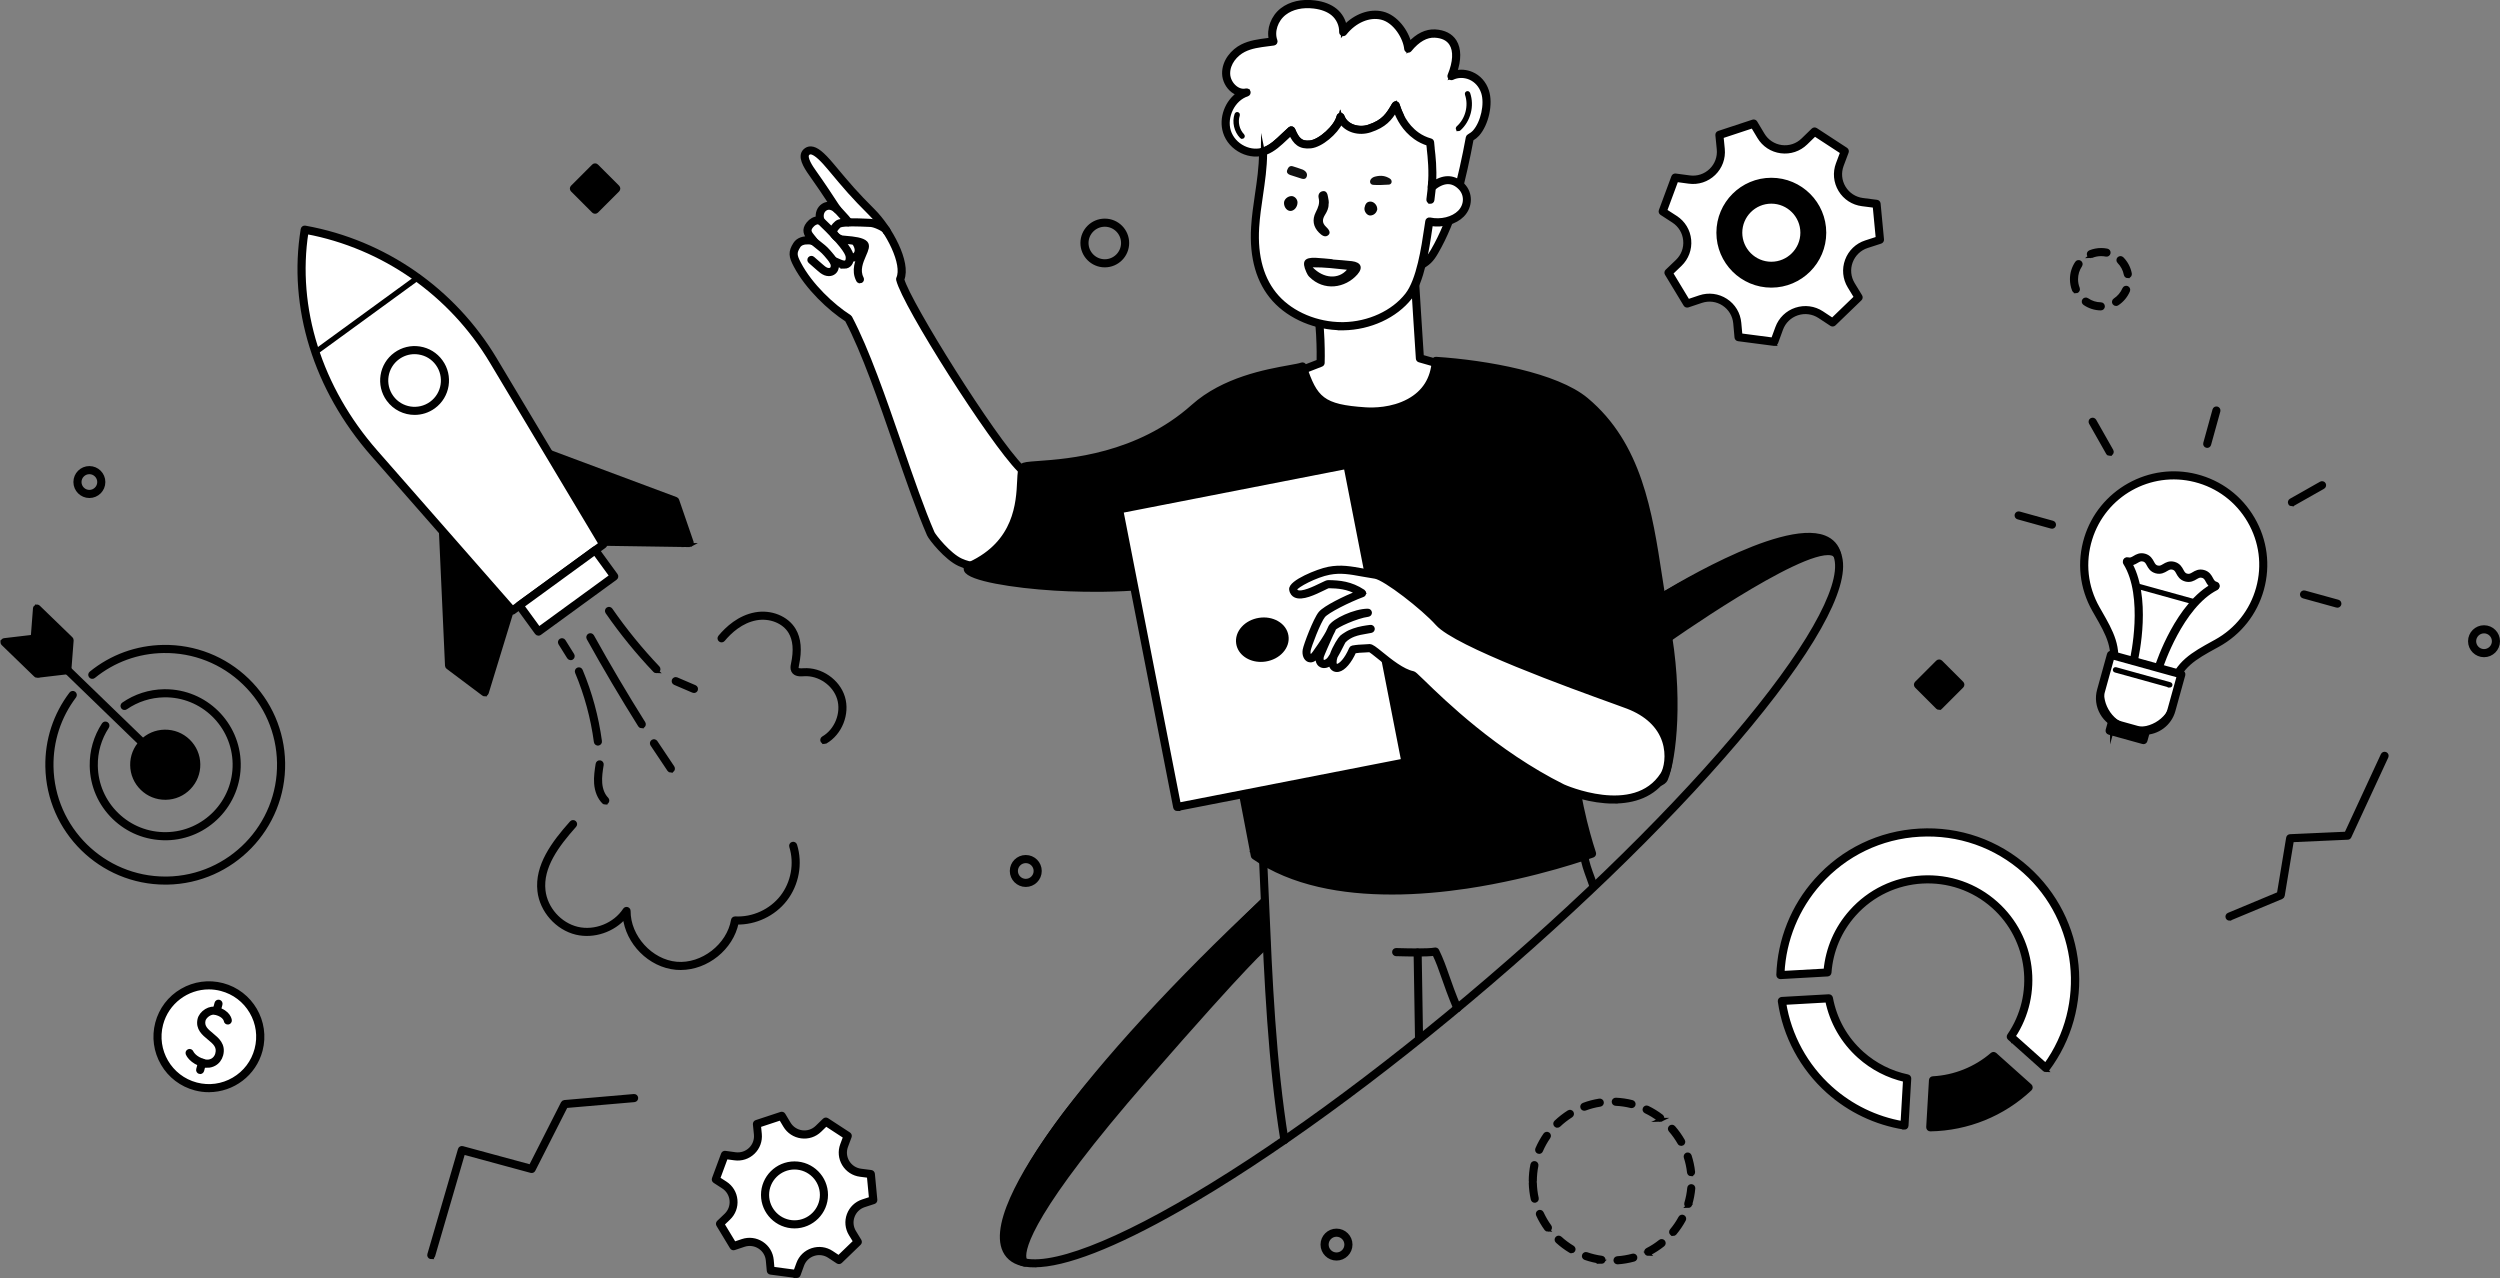
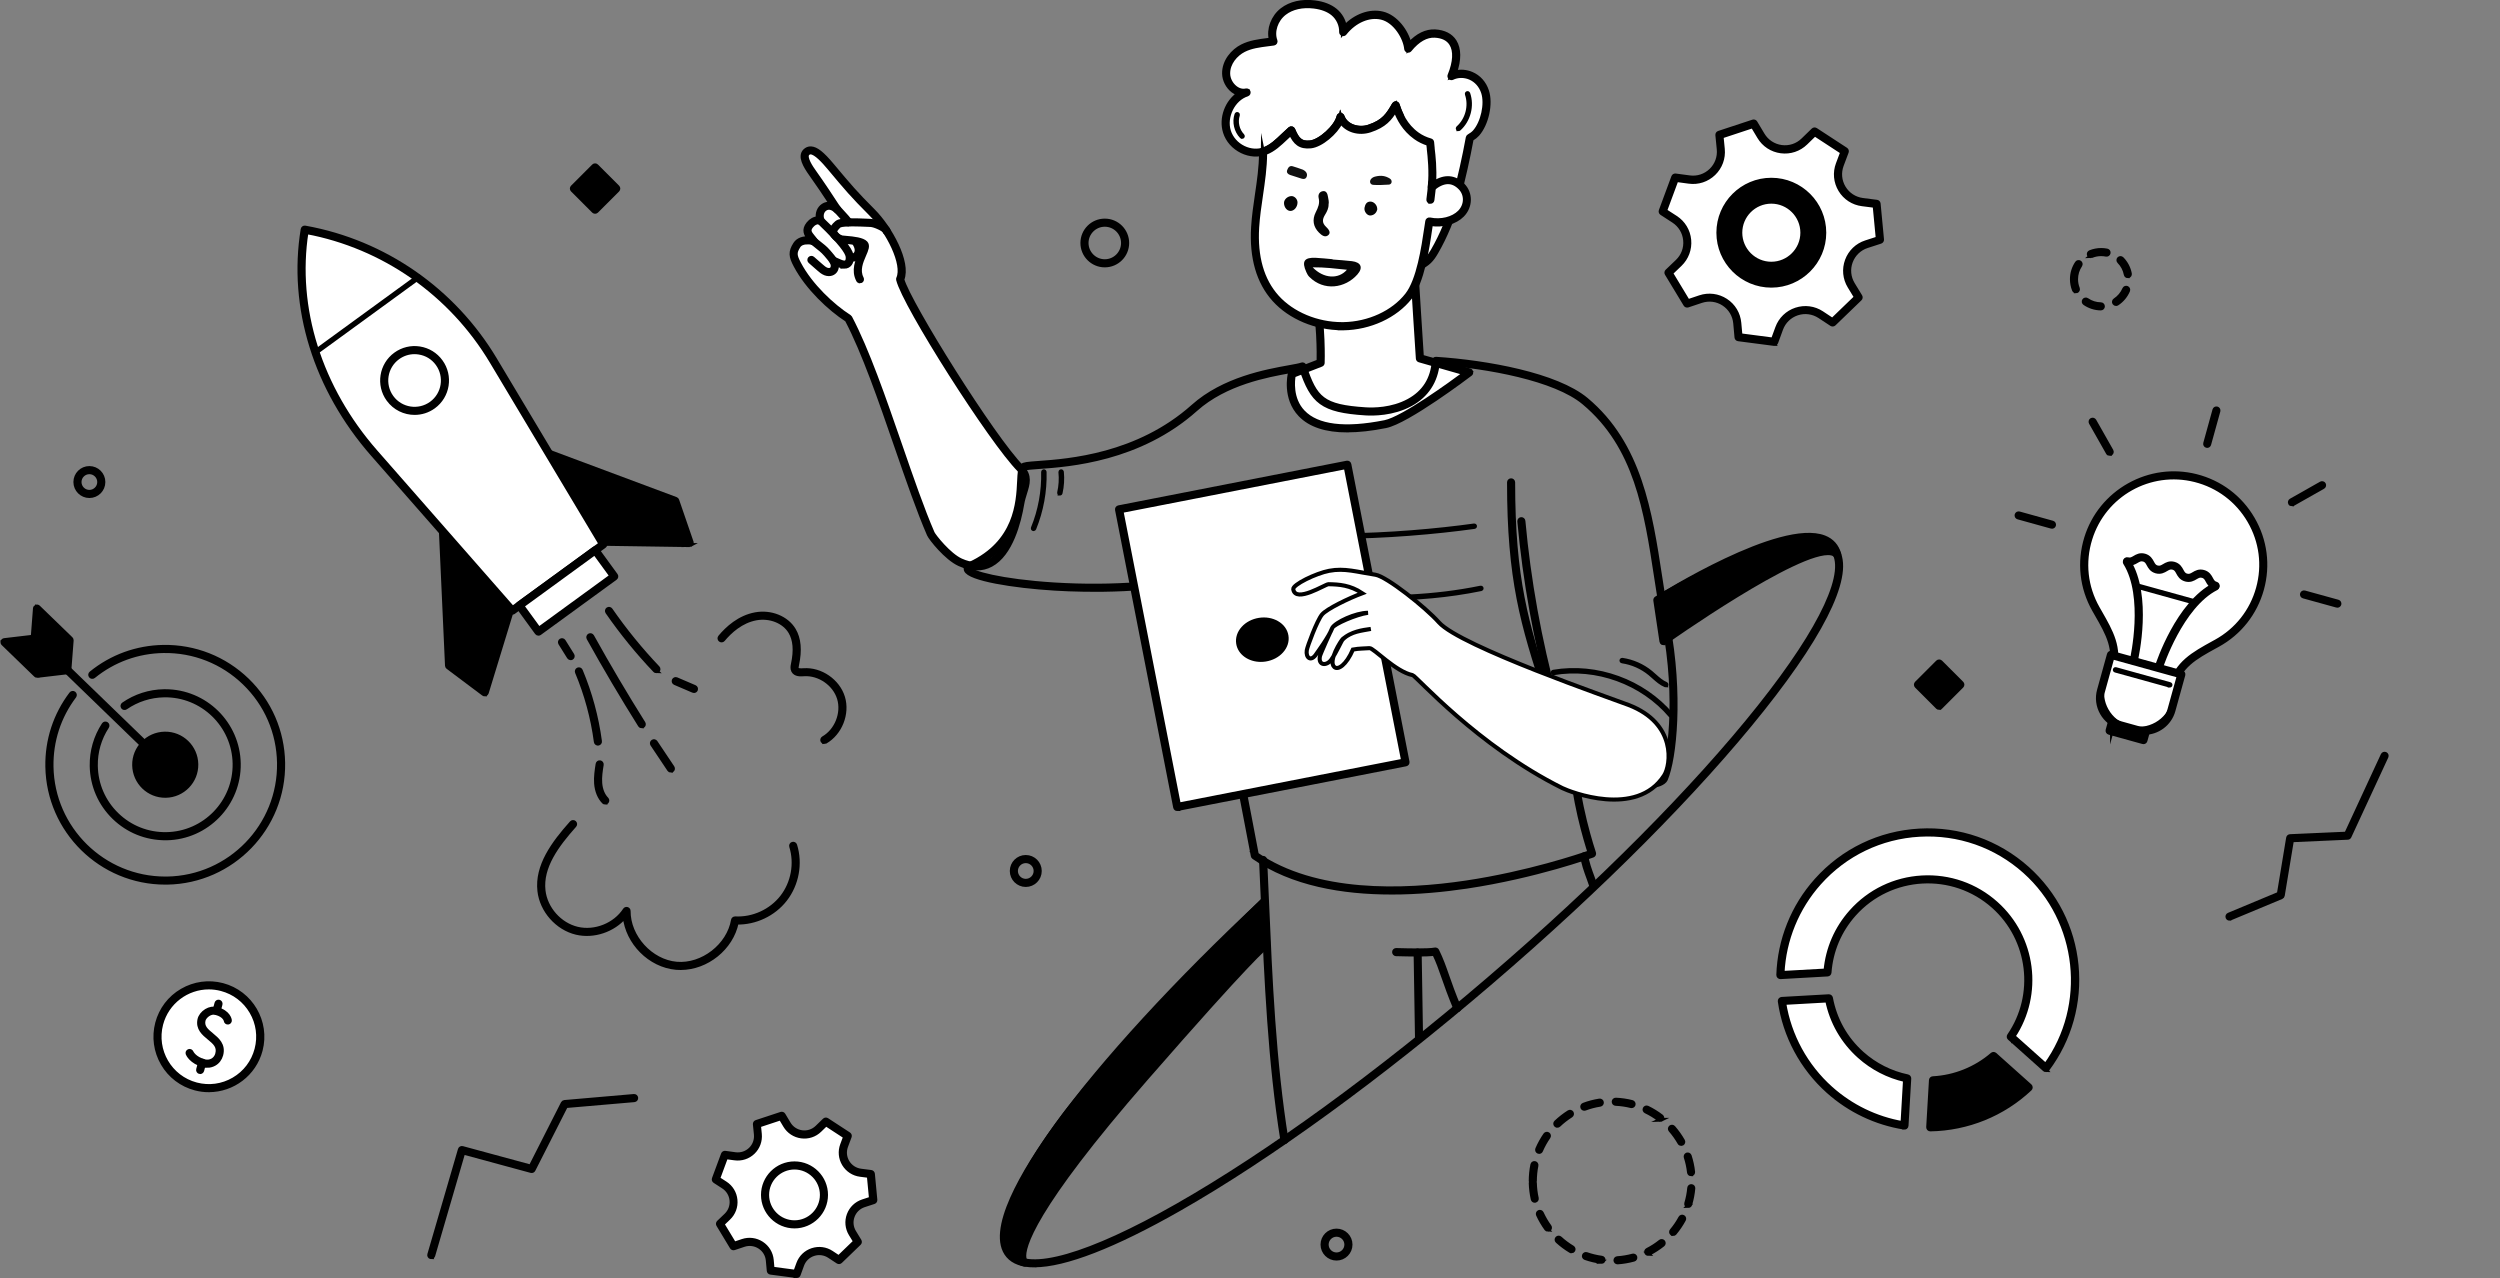
<svg xmlns="http://www.w3.org/2000/svg" id="_レイヤー_2" viewBox="0 0 610.32 312">
  <rect x="0" y="0" width="610.32" height="312" fill="#808080" stroke="none" />
  <defs>
    <style>.cls-1{fill:#040404;}.cls-1,.cls-2{stroke-width:0px;}.cls-3,.cls-4{stroke:#000;stroke-miterlimit:10;}.cls-4{fill:#fff;}.cls-2{fill:#101010;}</style>
  </defs>
  <g id="Layer_1">
    <path class="cls-4" d="m38.86,249.91c1.76-6.7,8.62-10.71,15.33-8.94,6.7,1.76,10.71,8.62,8.94,15.33-1.76,6.7-8.62,10.71-15.33,8.94-6.7-1.76-10.71-8.62-8.94-15.33Z" />
    <path class="cls-3" d="m50.99,266.14c-1.09,0-2.21-.14-3.31-.43-3.37-.89-6.19-3.03-7.94-6.04-1.75-3.01-2.23-6.52-1.35-9.89.89-3.37,3.03-6.19,6.04-7.94,3.01-1.75,6.52-2.23,9.89-1.35,6.95,1.83,11.12,8.97,9.29,15.92-1.54,5.84-6.83,9.72-12.61,9.72Zm0-25.1c-5.35,0-10.24,3.59-11.66,8.99-1.69,6.43,2.16,13.04,8.59,14.73,3.11.82,6.36.38,9.14-1.25,2.78-1.62,4.76-4.23,5.58-7.35.82-3.11.38-6.36-1.25-9.14-1.62-2.78-4.23-4.76-7.35-5.58-1.02-.27-2.05-.4-3.06-.4Z" />
    <path class="cls-3" d="m50.6,260.17c-.3,0-.6-.04-.89-.11-3.03-.8-3.85-2.72-3.88-2.81-.1-.25.02-.54.27-.64.25-.1.54.02.64.27.03.06.69,1.56,3.22,2.23.62.16,1.3.08,1.86-.22.43-.23.99-.7,1.23-1.61.49-1.84-.67-2.79-2.01-3.89-1.31-1.08-2.8-2.3-2.33-4.49.17-.8.8-1.61,1.65-2.13.83-.5,1.75-.66,2.59-.43,2.89.76,3.14,2.66,3.15,2.74.03.27-.16.51-.43.54-.27.03-.51-.16-.54-.43-.01-.07-.23-1.33-2.43-1.91-.58-.16-1.23-.05-1.82.32-.61.37-1.09.98-1.21,1.5-.34,1.61.74,2.5,1.99,3.53,1.39,1.15,2.98,2.45,2.33,4.9-.26.97-.86,1.76-1.71,2.22-.52.28-1.1.43-1.69.43Z" />
    <path class="cls-3" d="m52.87,247.3s-.08,0-.12-.02c-.26-.07-.42-.34-.35-.6l.47-1.77c.07-.26.34-.42.6-.35.26.07.42.34.35.6l-.47,1.77c-.06.22-.26.36-.47.36Z" />
    <path class="cls-3" d="m48.86,261.71s-.08,0-.12-.02c-.26-.07-.42-.34-.35-.6l.47-1.77c.07-.26.34-.42.6-.35.26.07.42.34.35.6l-.47,1.77c-.06.22-.26.36-.47.36Z" />
    <path class="cls-3" d="m40.33,204.63c-4.68,0-9.1-1.79-12.47-5.05-3.44-3.33-5.38-7.81-5.46-12.6-.06-3.61.95-7.1,2.92-10.11.15-.23.45-.29.68-.14.23.15.29.45.14.68-1.86,2.84-2.82,6.15-2.76,9.56.07,4.53,1.91,8.76,5.16,11.91,3.25,3.15,7.53,4.84,12.07,4.77,9.35-.15,16.83-7.88,16.68-17.23-.15-9.35-7.89-16.84-17.23-16.68-3.37.06-6.62,1.1-9.38,3.01-.22.15-.53.1-.68-.12-.15-.22-.1-.53.12-.68,2.92-2.03,6.35-3.13,9.92-3.19.1,0,.2,0,.3,0,9.76,0,17.77,7.86,17.93,17.65.16,9.89-7.75,18.07-17.64,18.23-.1,0-.2,0-.3,0Z" />
    <path class="cls-3" d="m40.33,215.46c-15.65,0-28.5-12.6-28.76-28.3-.11-6.48,1.9-12.63,5.8-17.79.16-.22.47-.26.69-.1.22.16.26.47.1.69-3.76,4.98-5.7,10.93-5.6,17.19.25,15.17,12.67,27.33,27.78,27.34.15,0,.31,0,.46,0,15.32-.25,27.58-12.92,27.33-28.24-.12-7.42-3.12-14.35-8.46-19.51-5.33-5.16-12.36-7.94-19.78-7.82-6.28.1-12.18,2.25-17.05,6.2-.21.17-.52.14-.69-.07-.17-.21-.14-.52.07-.69,5.04-4.09,11.14-6.31,17.65-6.42,7.67-.12,14.95,2.75,20.48,8.09,5.52,5.34,8.63,12.52,8.76,20.2.26,15.86-12.43,28.97-28.29,29.23-.16,0-.32,0-.48,0Z" />
    <path class="cls-3" d="m47.91,186.57c-.07-4.18-3.51-7.52-7.69-7.45-4.18.07-7.52,3.51-7.45,7.69s3.51,7.52,7.69,7.45c4.18-.07,7.52-3.51,7.45-7.69Z" />
-     <path class="cls-3" d="m40.33,194.75c-2.1,0-4.09-.8-5.6-2.27-1.55-1.5-2.42-3.51-2.45-5.66-.04-2.15.77-4.19,2.27-5.74,1.5-1.55,3.51-2.42,5.66-2.45,2.16-.03,4.19.77,5.74,2.27,1.55,1.5,2.42,3.51,2.45,5.66.04,2.15-.77,4.19-2.27,5.74-1.5,1.55-3.51,2.42-5.66,2.45-.04,0-.09,0-.13,0Zm0-15.14s-.08,0-.12,0c-1.89.03-3.66.8-4.97,2.16-1.32,1.36-2.02,3.15-1.99,5.04.06,3.9,3.29,7.03,7.2,6.97,1.89-.03,3.66-.8,4.97-2.16,1.32-1.36,2.02-3.15,1.99-5.04-.06-3.87-3.23-6.97-7.08-6.97Z" />
    <path class="cls-3" d="m40.34,187.18c-.12,0-.25-.05-.34-.14l-31.86-30.84c-.19-.19-.2-.5-.01-.69.19-.19.5-.2.69-.01l31.86,30.84c.19.19.2.5.01.69-.1.1-.22.15-.35.15Z" />
    <polygon class="cls-3" points="16.37 163.63 8.41 155.92 1.1 156.78 9.07 164.49 16.37 163.63" />
    <path class="cls-3" d="m9.07,164.98c-.13,0-.25-.05-.34-.14l-7.96-7.71c-.14-.13-.18-.33-.12-.51.06-.18.22-.31.41-.33l7.31-.86c.15-.02.29.03.4.13l7.96,7.71c.14.13.18.33.12.51-.06.18-.22.31-.41.33l-7.31.86s-.04,0-.06,0Zm-6.88-7.83l7.05,6.83,6.05-.71-7.05-6.83-6.05.71Z" />
    <polygon class="cls-3" points="16.44 163.56 8.48 155.85 9.03 148.59 17 156.29 16.44 163.56" />
    <path class="cls-3" d="m16.44,164.05c-.12,0-.25-.05-.34-.14l-7.96-7.71c-.1-.1-.16-.24-.15-.39l.56-7.27c.01-.19.14-.35.31-.42.18-.07.38-.03.51.11l7.96,7.71c.1.1.16.24.15.39l-.56,7.27c-.01.19-.14.35-.31.42-.06.02-.12.03-.17.03Zm-7.46-8.39l7.05,6.82.46-6-7.05-6.82-.46,6Z" />
    <path class="cls-4" d="m446.13,237.4c.38-5.21,2.42-10.34,6.17-14.54,9.04-10.11,24.56-10.99,34.68-1.95,9.32,8.32,10.79,22.15,3.9,32.18l8.58,7.67c11.07-14.79,9.17-35.85-4.86-48.38-14.83-13.25-37.59-11.97-50.83,2.86-5.86,6.56-8.87,14.66-9.13,22.81l11.49-.65Z" />
    <path class="cls-3" d="m499.47,261.24c-.12,0-.24-.04-.33-.12l-8.58-7.67c-.18-.16-.22-.44-.08-.64,6.82-9.94,5.18-23.5-3.82-31.54-9.9-8.84-25.14-7.98-33.99,1.91-3.56,3.99-5.66,8.92-6.05,14.25-.02.25-.22.44-.46.45l-11.49.65c-.14,0-.27-.04-.37-.14-.1-.1-.15-.23-.15-.37.27-8.54,3.56-16.75,9.26-23.12,6.49-7.27,15.43-11.57,25.16-12.12,9.73-.55,19.09,2.73,26.36,9.22,6.85,6.12,11.12,14.53,12,23.66.88,9.08-1.63,18.1-7.08,25.38-.08.11-.21.18-.34.19-.02,0-.03,0-.05,0Zm-7.94-8.24l7.87,7.03c10.57-14.58,8.37-35.25-5.11-47.29-7.07-6.32-16.18-9.5-25.66-8.97-9.47.53-18.17,4.72-24.49,11.8-5.42,6.07-8.6,13.85-8.99,21.97l10.53-.59c.49-5.39,2.65-10.36,6.26-14.4,4.46-4.99,10.59-7.94,17.27-8.32,6.68-.38,13.11,1.87,18.1,6.33,9.26,8.27,11.04,22.15,4.22,32.46Z" />
    <path class="cls-3" d="m486.67,257.8c-4.23,3.66-9.45,5.67-14.77,5.94l-.67,11.47c8.7-.15,17.31-3.43,24.02-9.74l-8.58-7.67Z" />
    <path class="cls-3" d="m471.23,275.7c-.13,0-.26-.05-.35-.15-.09-.1-.14-.23-.14-.37l.67-11.47c.01-.25.21-.45.46-.46,5.32-.28,10.46-2.35,14.48-5.82.19-.16.46-.16.65,0l8.58,7.67c.1.09.16.22.16.36,0,.14-.05.27-.15.36-6.6,6.21-15.25,9.72-24.35,9.88h0Zm1.13-11.5l-.61,10.51c8.48-.27,16.53-3.53,22.78-9.23l-7.87-7.03c-4.02,3.36-9.06,5.39-14.3,5.76Z" />
    <path class="cls-4" d="m465.6,263.26c-4.08-.85-8.01-2.74-11.34-5.72-4.22-3.77-6.82-8.66-7.78-13.82l-11.49.65c1.16,8.09,5.07,15.84,11.64,21.71,5.34,4.77,11.71,7.66,18.3,8.71l.67-11.52Z" />
    <path class="cls-3" d="m464.93,275.26s-.05,0-.08,0c-6.9-1.1-13.31-4.15-18.54-8.82-6.39-5.71-10.59-13.53-11.8-22-.02-.14.02-.27.11-.38.09-.11.21-.17.35-.18l11.49-.65c.24-.01.46.16.51.4.98,5.28,3.61,9.97,7.62,13.55,3.15,2.81,6.99,4.75,11.11,5.61.24.05.4.27.39.51l-.67,11.52c0,.14-.07.27-.18.35-.09.07-.2.11-.31.11Zm-29.38-30.45c1.28,8.05,5.32,15.44,11.41,20.89,4.96,4.43,11,7.36,17.51,8.5l.61-10.55c-4.14-.93-7.98-2.92-11.15-5.75-4.06-3.63-6.77-8.35-7.85-13.67l-10.53.59Z" />
    <path class="cls-4" d="m447.41,78.75l-2.9-1.91c-3.67-2.42-8.65-.78-10.16,3.35l-1.19,3.26c-4.78-.62-3.96-.52-8.74-1.14l-.31-3.46c-.4-4.38-4.78-7.25-8.95-5.85l-3.29,1.1c-2.49-4.13-2.06-3.42-4.56-7.54l2.51-2.4c3.18-3.04,2.68-8.26-1.01-10.65l-2.91-1.89c1.67-4.52,1.39-3.74,3.06-8.27l3.44.46c4.36.59,8.13-3.05,7.7-7.43l-.34-3.46c4.58-1.51,3.79-1.25,8.37-2.76l1.78,2.98c2.26,3.78,7.45,4.45,10.61,1.39l2.49-2.42c4.04,2.64,3.34,2.18,7.38,4.82l-1.22,3.25c-1.54,4.12,1.16,8.6,5.53,9.16l3.44.44c.45,4.8.38,3.97.83,8.77l-3.3,1.08c-4.18,1.36-6,6.27-3.71,10.03l1.81,2.97c-3.47,3.35-2.87,2.77-6.34,6.12Z" />
    <path class="cls-3" d="m433.16,83.94s-.04,0-.06,0l-8.74-1.14c-.23-.03-.4-.21-.42-.44l-.31-3.46c-.18-1.94-1.21-3.66-2.84-4.73-1.63-1.07-3.62-1.32-5.47-.7l-3.29,1.1c-.22.07-.46-.02-.57-.21l-4.56-7.54c-.12-.2-.09-.45.08-.61l2.51-2.4c1.41-1.35,2.11-3.23,1.92-5.17-.18-1.94-1.23-3.66-2.86-4.72l-2.91-1.89c-.19-.12-.27-.37-.19-.58l3.06-8.27c.08-.21.3-.35.52-.32l3.44.46c1.93.26,3.84-.37,5.24-1.72,1.4-1.35,2.09-3.24,1.9-5.18l-.34-3.46c-.02-.23.12-.44.33-.51l8.37-2.76c.22-.07.46.02.57.21l1.78,2.98c1,1.67,2.68,2.77,4.61,3.03,1.93.25,3.84-.38,5.23-1.74l2.49-2.42c.16-.16.42-.18.61-.06l7.38,4.82c.19.13.27.37.19.58l-1.22,3.25c-.68,1.82-.5,3.82.51,5.49,1.01,1.67,2.69,2.76,4.62,3.01l3.44.44c.23.03.4.21.43.44l.83,8.77c.02.23-.12.44-.34.51l-3.3,1.07c-1.85.6-3.3,2-3.98,3.82-.68,1.83-.48,3.83.53,5.49l1.81,2.97c.12.2.09.45-.08.61l-6.34,6.12c-.17.16-.42.18-.61.06l-2.9-1.91c-1.63-1.07-3.62-1.34-5.47-.73-1.85.61-3.29,2.01-3.96,3.84l-1.19,3.26c-.07.2-.26.32-.46.32Zm-8.29-2.07l7.96,1.04,1.06-2.89c.77-2.11,2.44-3.73,4.57-4.43,2.14-.7,4.44-.4,6.31.84l2.57,1.7,5.78-5.58-1.6-2.63c-1.17-1.92-1.39-4.23-.61-6.34.78-2.11,2.45-3.72,4.59-4.41l2.93-.95-.76-7.99-3.06-.39c-2.23-.28-4.18-1.55-5.34-3.47-1.16-1.92-1.38-4.24-.59-6.34l1.08-2.88-6.72-4.39-2.21,2.15c-1.61,1.57-3.81,2.3-6.04,2.01-2.23-.29-4.17-1.56-5.32-3.49l-1.58-2.64-7.62,2.52.3,3.07c.22,2.24-.58,4.42-2.2,5.98-1.62,1.56-3.82,2.29-6.05,1.98l-3.05-.41-2.79,7.53,2.59,1.67c1.89,1.22,3.09,3.21,3.3,5.45.21,2.24-.6,4.41-2.22,5.97l-2.22,2.13,4.15,6.87,2.92-.98c2.13-.71,4.43-.42,6.32.81s3.08,3.22,3.28,5.46l.28,3.07Z" />
    <circle class="cls-3" cx="432.43" cy="56.81" r="12.42" transform="translate(86.48 322.41) rotate(-45)" />
    <path class="cls-3" d="m432.43,69.72c-7.12,0-12.91-5.79-12.91-12.91s5.79-12.91,12.91-12.91,12.91,5.79,12.91,12.91-5.79,12.91-12.91,12.91Zm0-24.83c-6.58,0-11.93,5.35-11.93,11.93s5.35,11.93,11.93,11.93,11.93-5.35,11.93-11.93-5.35-11.93-11.93-11.93Z" />
    <circle class="cls-4" cx="432.43" cy="56.81" r="8.08" transform="translate(86.48 322.41) rotate(-45)" />
    <path class="cls-3" d="m432.43,65.38c-4.73,0-8.57-3.84-8.57-8.57s3.84-8.57,8.57-8.57,8.57,3.84,8.57,8.57-3.84,8.57-8.57,8.57Zm0-16.16c-4.19,0-7.59,3.41-7.59,7.59s3.41,7.59,7.59,7.59,7.59-3.41,7.59-7.59-3.41-7.59-7.59-7.59Z" />
    <path class="cls-4" d="m204.82,307.6l-2.1-1.38c-2.66-1.75-6.27-.57-7.36,2.43l-.86,2.36c-3.46-.45-2.87-.37-6.33-.83l-.23-2.51c-.29-3.18-3.46-5.25-6.49-4.24l-2.39.8c-1.81-2.99-1.5-2.48-3.3-5.47l1.82-1.74c2.3-2.21,1.95-5.98-.73-7.72l-2.11-1.37c1.21-3.28,1-2.71,2.22-5.99l2.49.34c3.16.43,5.89-2.21,5.58-5.38l-.25-2.5c3.32-1.1,2.75-.91,6.06-2l1.29,2.16c1.64,2.74,5.4,3.23,7.69,1l1.8-1.75c2.92,1.91,2.42,1.58,5.35,3.49l-.88,2.36c-1.12,2.99.84,6.23,4.01,6.64l2.5.32c.33,3.48.27,2.88.6,6.36l-2.39.78c-3.03.99-4.35,4.55-2.69,7.27l1.31,2.15c-2.51,2.43-2.08,2.01-4.59,4.43Z" />
    <path class="cls-3" d="m194.5,311.5s-.04,0-.06,0l-6.33-.83c-.23-.03-.4-.21-.42-.44l-.23-2.51c-.12-1.36-.85-2.58-2-3.32-1.15-.75-2.55-.93-3.85-.5l-2.39.8c-.22.07-.46-.01-.57-.21l-3.3-5.47c-.12-.2-.08-.45.08-.61l1.82-1.74c.99-.95,1.48-2.27,1.35-3.64-.13-1.36-.86-2.57-2.01-3.32l-2.11-1.37c-.19-.12-.27-.37-.19-.58l2.22-5.99c.08-.22.3-.35.52-.32l2.49.34c1.36.18,2.7-.26,3.69-1.21.99-.95,1.47-2.28,1.34-3.64l-.25-2.5c-.02-.23.12-.44.33-.51l6.06-2c.22-.07.46.02.57.21l1.29,2.16c.7,1.18,1.89,1.95,3.24,2.13,1.36.18,2.7-.27,3.68-1.22l1.8-1.75c.16-.16.42-.18.61-.06l5.35,3.49c.19.13.27.37.19.58l-.88,2.36c-.48,1.28-.35,2.69.36,3.86.71,1.17,1.89,1.94,3.25,2.12l2.5.32c.23.03.4.21.43.44l.6,6.36c.02.23-.12.44-.34.51l-2.39.78c-1.3.42-2.32,1.4-2.8,2.69-.48,1.28-.34,2.69.37,3.86l1.31,2.15c.12.2.09.45-.08.61l-4.59,4.43c-.17.16-.42.18-.61.06l-2.1-1.38c-1.14-.75-2.54-.94-3.85-.51-1.3.43-2.32,1.41-2.79,2.7l-.86,2.36c-.07.19-.26.32-.46.32Zm-5.88-1.75l5.55.73.73-2c.57-1.57,1.81-2.77,3.4-3.29,1.59-.52,3.3-.3,4.69.62l1.77,1.17,4.03-3.89-1.11-1.81c-.87-1.43-1.04-3.14-.46-4.71.58-1.57,1.82-2.76,3.41-3.28l2.02-.66-.53-5.58-2.11-.27c-1.66-.21-3.1-1.15-3.97-2.58-.86-1.43-1.02-3.15-.44-4.71l.74-1.99-4.69-3.06-1.52,1.48c-1.2,1.17-2.83,1.71-4.49,1.49-1.66-.22-3.1-1.16-3.96-2.6l-1.09-1.82-5.32,1.76.21,2.11c.16,1.66-.43,3.28-1.63,4.44-1.2,1.16-2.84,1.7-4.5,1.47l-2.11-.28-1.94,5.25,1.78,1.15c1.4.91,2.3,2.38,2.45,4.05.16,1.66-.44,3.28-1.65,4.43l-1.53,1.47,2.9,4.8,2.01-.67c1.58-.53,3.29-.31,4.69.6,1.4.91,2.29,2.39,2.44,4.06l.19,2.12Z" />
    <circle class="cls-4" cx="193.96" cy="291.71" r="7.19" />
    <path class="cls-3" d="m193.96,299.39c-4.23,0-7.68-3.45-7.68-7.68s3.45-7.68,7.68-7.68,7.68,3.45,7.68,7.68-3.45,7.68-7.68,7.68Zm0-14.38c-3.69,0-6.7,3.01-6.7,6.7s3.01,6.7,6.7,6.7,6.7-3.01,6.7-6.7-3.01-6.7-6.7-6.7Z" />
    <rect class="cls-3" x="515.39" y="175.62" width="8.57" height="3.99" transform="translate(66.19 -132.16) rotate(15.47)" />
    <path class="cls-3" d="m523.28,181.17s-.09,0-.13-.02l-8.26-2.29c-.12-.03-.23-.12-.3-.23-.06-.11-.08-.25-.05-.37l1.06-3.84c.07-.26.34-.41.6-.34l8.26,2.29c.12.03.23.12.3.23.06.11.08.25.05.37l-1.06,3.84c-.06.22-.26.36-.47.36Zm-7.66-3.12l7.32,2.03.8-2.9-7.32-2.02-.8,2.9Z" />
    <path class="cls-4" d="m551.72,143.73c3.26-11.8-3.8-24.01-15.74-27.02-11.19-2.81-22.77,3.7-26.18,14.72-1.86,6.03-1,12.21,1.87,17.25,3.14,5.53,5.64,9.27,3.94,15.4l14.52,4.02c1.68-6.05,5.6-8.04,11.1-11.07,4.96-2.74,8.86-7.4,10.5-13.3Z" />
    <path class="cls-3" d="m530.13,168.59s-.09,0-.13-.02l-14.52-4.02c-.26-.07-.41-.34-.34-.6,1.53-5.54-.49-9.08-3.3-13.98-.2-.34-.4-.69-.6-1.05-3.07-5.42-3.75-11.68-1.91-17.64,1.69-5.45,5.38-10,10.4-12.83,5.02-2.82,10.83-3.61,16.37-2.22,5.89,1.48,10.82,5.18,13.87,10.43,3.05,5.24,3.84,11.35,2.22,17.2h0c-1.62,5.84-5.43,10.67-10.73,13.59l-.55.3c-5.27,2.9-8.75,4.82-10.31,10.47-.03.12-.12.23-.23.3-.07.04-.16.06-.24.06Zm-13.92-4.85l13.59,3.76c1.74-5.69,5.5-7.76,10.65-10.6l.55-.3c5.07-2.8,8.72-7.42,10.26-13,1.55-5.59.79-11.43-2.13-16.44-2.92-5.01-7.63-8.55-13.26-9.97-11-2.77-22.24,3.55-25.59,14.39-1.76,5.7-1.12,11.69,1.82,16.87.2.36.4.7.6,1.05,2.73,4.78,4.91,8.58,3.51,14.25Z" />
    <path class="cls-4" d="m513.46,166.65l1.87-6.78,17.19,4.76-1.87,6.78c-1.31,4.75-6.23,7.53-10.97,6.22h0c-4.75-1.31-7.53-6.23-6.22-10.97Z" />
    <path class="cls-3" d="m523.47,178.9c-.65,0-1.31-.09-1.96-.27l-3.92-1.09c-1.9-.52-3.48-1.76-4.45-3.47-.97-1.71-1.22-3.7-.69-5.6h0l2.42-8.74c.07-.26.34-.41.6-.34l17.19,4.76c.26.07.41.34.34.6l-2.42,8.74c-.9,3.26-3.88,5.41-7.11,5.41Zm-10.08-10.16h0c-.46,1.65-.24,3.37.6,4.86.84,1.49,2.21,2.55,3.86,3.01l3.92,1.09c3.4.94,6.93-1.06,7.87-4.46l2.29-8.27-16.24-4.5-2.29,8.27Z" />
    <path class="cls-3" d="m529.7,167.35s-.03,0-.04,0l-13.25-3.67c-.09-.02-.14-.11-.11-.2.02-.09.11-.14.2-.11l13.25,3.67c.09.02.14.11.11.2-.02.07-.09.12-.16.12Z" />
    <path class="cls-3" d="m535.33,146.99s-.03,0-.04,0l-13.25-3.67c-.09-.02-.14-.11-.11-.2.02-.09.11-.14.2-.11l13.25,3.67c.09.02.14.11.11.2-.02.07-.09.12-.16.12Z" />
    <path class="cls-3" d="m538.84,108.85s-.09,0-.13-.02c-.26-.07-.41-.34-.34-.6l2.25-8.15c.07-.26.34-.41.6-.34.26.07.41.34.34.6l-2.26,8.15c-.06.22-.26.36-.47.36Z" />
    <path class="cls-3" d="m559.53,123.12c-.17,0-.34-.09-.43-.25-.13-.24-.05-.53.18-.67l7.36-4.17c.23-.13.53-.05.67.18.13.24.05.53-.18.67l-7.36,4.17c-.08.04-.16.06-.24.06Z" />
    <path class="cls-3" d="m570.62,147.86s-.09,0-.13-.02l-8.15-2.25c-.26-.07-.41-.34-.34-.6.07-.26.34-.41.6-.34l8.15,2.25c.26.07.41.34.34.6-.06.22-.26.36-.47.36Z" />
    <path class="cls-3" d="m515.04,110.81c-.17,0-.34-.09-.43-.25l-4.17-7.36c-.13-.24-.05-.53.18-.67.23-.13.53-.05.67.18l4.17,7.36c.13.24.05.53-.18.67-.08.04-.16.06-.24.06Z" />
    <path class="cls-3" d="m500.95,128.58s-.09,0-.13-.02l-8.15-2.26c-.26-.07-.41-.34-.34-.6.07-.26.34-.41.6-.34l8.15,2.26c.26.07.41.34.34.6-.06.22-.26.36-.47.36Z" />
    <path class="cls-3" d="m520.97,161.5s-.07,0-.11-.01c-.26-.06-.43-.32-.37-.59.04-.15,3.45-15.27-1.68-23.46-.14-.23-.07-.53.15-.67.23-.14.53-.07.67.15,5.35,8.54,1.95,23.57,1.81,24.2-.05.23-.25.38-.48.38Z" />
    <path class="cls-3" d="m527.1,163.2s-.1,0-.15-.02c-.26-.08-.4-.36-.32-.62.2-.62,5.01-15.26,13.99-19.83.24-.12.54-.03.66.21.12.24.03.54-.21.66-8.62,4.39-13.45,19.11-13.5,19.26-.07.21-.26.34-.47.34Z" />
    <path class="cls-3" d="m540.9,143.48s-.09,0-.13-.02c-1.1-.31-1.51-1.07-1.84-1.68-.3-.56-.54-1.01-1.24-1.2-.7-.19-1.13.07-1.68.39-.6.36-1.34.8-2.44.5-1.1-.31-1.51-1.07-1.84-1.68-.3-.56-.54-1.01-1.24-1.2-.7-.19-1.13.07-1.68.39-.6.36-1.34.8-2.44.5-1.1-.31-1.51-1.07-1.84-1.68-.3-.56-.54-1.01-1.24-1.2-.7-.19-1.13.07-1.68.39-.6.36-1.34.8-2.45.5-.26-.07-.41-.34-.34-.6.07-.26.34-.41.6-.34.7.19,1.13-.07,1.68-.39.6-.36,1.34-.8,2.45-.5,1.1.31,1.51,1.07,1.84,1.68.3.56.54,1.01,1.24,1.2.7.19,1.13-.07,1.68-.39.6-.36,1.34-.8,2.44-.5,1.1.31,1.51,1.07,1.84,1.68.3.56.54,1.01,1.24,1.2.7.19,1.13-.07,1.68-.39.6-.36,1.34-.8,2.44-.5,1.1.3,1.51,1.07,1.84,1.68.3.56.54,1.01,1.24,1.2.26.07.41.34.34.6-.06.22-.26.36-.47.36Z" />
    <polygon class="cls-3" points="118.34 169.02 109.63 162.48 107.63 118.18 126.13 143.58 118.34 169.02" />
    <path class="cls-3" d="m118.34,169.51c-.1,0-.21-.03-.29-.1l-8.71-6.53c-.12-.09-.19-.22-.2-.37l-2.01-44.31c0-.22.12-.41.33-.48.2-.07.43,0,.56.17l18.5,25.4c.09.12.12.28.07.43l-7.78,25.43c-.05.15-.16.27-.32.32-.05.02-.1.02-.15.02Zm-8.23-7.27l7.97,5.98,7.51-24.53-17.4-23.89,1.92,42.45Z" />
    <polygon class="cls-3" points="168.4 132.57 164.86 122.27 123.3 106.76 141.8 132.17 168.4 132.57" />
    <path class="cls-3" d="m168.4,133.06h0l-26.6-.4c-.15,0-.3-.08-.39-.2l-18.5-25.4c-.13-.17-.12-.41,0-.58.13-.17.36-.24.56-.16l41.55,15.51c.14.05.24.16.29.3l3.54,10.29c.05.15.03.32-.07.45-.09.13-.24.2-.4.2Zm-26.34-1.37l25.65.39-3.24-9.42-39.81-14.86,17.4,23.89Z" />
    <path class="cls-4" d="m125.07,149.07l-33.71-38.44c-13.69-15.61-20.09-35.46-16.96-54.57l.1.02c18.52,3.35,35.62,14.67,45.94,31.92l26.85,44.9-22.22,16.18Z" />
    <path class="cls-3" d="m125.07,149.56c-.14,0-.27-.06-.37-.17l-33.71-38.44c-13.97-15.93-20.19-35.97-17.08-54.97.02-.13.09-.24.2-.32.11-.08.24-.11.37-.08l.1.02c19.28,3.49,36.14,15.21,46.27,32.15l26.85,44.9c.13.22.07.5-.13.65l-22.22,16.18c-.09.06-.19.09-.29.09Zm-50.26-92.93c-2.88,18.57,3.27,38.11,16.92,53.68l33.41,38.11,21.49-15.65-26.62-44.51c-9.92-16.58-26.38-28.08-45.21-31.62Z" />
    <path class="cls-4" d="m95.21,97.25c-2.41-3.31-1.68-7.95,1.63-10.36s7.95-1.68,10.36,1.63,1.68,7.95-1.63,10.36-7.95,1.68-10.36-1.63Z" />
    <path class="cls-3" d="m101.22,100.79c-2.44,0-4.85-1.13-6.4-3.25-2.57-3.52-1.79-8.48,1.74-11.04,1.71-1.24,3.8-1.75,5.88-1.42,2.09.33,3.92,1.45,5.16,3.16,2.57,3.52,1.79,8.48-1.74,11.04-1.4,1.02-3.03,1.51-4.64,1.51Zm-.03-14.83c-1.45,0-2.86.46-4.06,1.33-3.09,2.25-3.77,6.59-1.52,9.68h0c2.25,3.09,6.59,3.77,9.68,1.52,3.09-2.25,3.77-6.59,1.52-9.68-1.09-1.5-2.69-2.48-4.52-2.76-.36-.06-.73-.09-1.09-.09Z" />
    <rect class="cls-4" x="126.93" y="140.31" width="22.9" height="7.9" transform="translate(-58.41 109.1) rotate(-36.06)" />
    <path class="cls-3" d="m131.45,154.69c-.15,0-.3-.07-.4-.2l-4.65-6.39c-.08-.1-.11-.24-.09-.36.02-.13.09-.24.2-.32l18.51-13.48c.1-.08.24-.11.36-.09.13.02.24.09.32.2l4.65,6.39c.16.22.11.52-.11.68l-18.51,13.48c-.09.06-.19.09-.29.09Zm-3.97-6.77l4.08,5.6,17.72-12.91-4.08-5.6-17.72,12.91Z" />
    <path class="cls-3" d="m76.99,86.15c-.05,0-.1-.02-.13-.07-.05-.07-.04-.17.04-.23l25.19-18.35c.07-.05.17-.04.23.04.05.07.04.17-.04.23l-25.19,18.35s-.06.03-.1.03Z" />
    <path class="cls-3" d="m145.96,181.52c-.24,0-.45-.18-.48-.42-.78-5.85-2.33-11.57-4.61-17.01-.1-.25.01-.54.26-.64.25-.11.54.01.64.26,2.31,5.52,3.89,11.32,4.68,17.26.04.27-.15.51-.42.55-.02,0-.04,0-.07,0Z" />
    <path class="cls-3" d="m139.32,160.67c-.16,0-.32-.08-.42-.23l-2.12-3.4c-.14-.23-.07-.53.16-.67.23-.14.53-.07.67.16l2.12,3.4c.14.23.07.53-.16.67-.08.05-.17.07-.26.07Z" />
    <path class="cls-3" d="m147.76,195.93c-.13,0-.25-.05-.35-.14-1.07-1.07-1.73-2.67-1.87-4.52-.12-1.61.13-3.2.37-4.74.04-.27.3-.45.56-.41.27.04.45.29.41.56-.24,1.48-.48,3.01-.36,4.51.12,1.61.69,2.99,1.59,3.9.19.19.19.5,0,.69-.1.09-.22.14-.35.14Z" />
    <path class="cls-3" d="m160.25,163.86c-.13,0-.26-.05-.35-.15-4.23-4.44-8.14-9.25-11.63-14.29-.15-.22-.1-.53.12-.68.22-.15.53-.1.68.12,3.46,5,7.34,9.77,11.53,14.17.19.2.18.51-.02.69-.09.09-.22.13-.34.13Z" />
    <path class="cls-3" d="m169.42,168.68c-.06,0-.13-.01-.19-.04l-4.46-1.91c-.25-.11-.36-.39-.26-.64.11-.25.39-.36.64-.26l4.46,1.91c.25.11.36.39.26.64-.08.19-.26.3-.45.3Z" />
    <path class="cls-3" d="m166.16,236.31c-.36,0-.73-.02-1.09-.05-6.43-.57-11.89-6.14-12.54-12.5-2.82,3.31-7.57,4.94-11.81,3.94-4.69-1.11-8.49-5.4-9.02-10.19-.69-6.13,3.36-11.63,7.84-16.65.18-.2.49-.22.69-.04.2.18.22.49.04.69-4.33,4.86-8.24,10.14-7.6,15.89.49,4.4,3.97,8.33,8.28,9.35,4.3,1.02,9.18-.93,11.6-4.63.12-.18.34-.26.55-.2.21.06.35.26.35.47-.05,6.32,5.42,12.35,11.72,12.9,6.3.56,12.74-4.43,13.79-10.66.04-.25.26-.41.51-.41,4.37.23,8.75-1.77,11.44-5.22,2.69-3.45,3.56-8.19,2.26-12.37-.08-.26.06-.53.32-.61.26-.08.53.06.61.32,1.39,4.48.46,9.56-2.43,13.26-2.79,3.59-7.3,5.71-11.83,5.61-1.28,6.26-7.31,11.09-13.67,11.09Z" />
    <path class="cls-3" d="m201.24,181.15c-.17,0-.33-.09-.43-.25-.13-.23-.05-.53.18-.67,3.25-1.86,4.94-6.13,3.86-9.71-1.09-3.58-4.86-6.18-8.6-5.93-.82.06-2.07.14-2.59-.83-.29-.55-.16-1.17-.07-1.62.72-3.38.5-5.96-.65-7.88-1.54-2.57-4.97-3.93-8.34-3.32-3.64.66-6.4,3.2-8.07,5.21-.17.21-.48.24-.69.06-.21-.17-.24-.48-.06-.69,1.78-2.14,4.72-4.83,8.65-5.54,3.76-.69,7.61.87,9.36,3.78,1.29,2.15,1.54,4.95.77,8.59-.07.34-.15.72-.03.96.21.39.9.37,1.66.32,4.17-.29,8.39,2.62,9.6,6.62,1.21,4-.68,8.76-4.31,10.84-.08.04-.16.06-.24.06Z" />
    <path class="cls-3" d="m156.68,177.32c-.16,0-.32-.08-.42-.23-4.36-6.95-8.59-14.11-12.57-21.28-.13-.24-.05-.53.19-.67.24-.13.53-.05.67.19,3.97,7.16,8.19,14.3,12.54,21.23.14.23.07.53-.15.67-.08.05-.17.07-.26.07Z" />
    <path class="cls-3" d="m163.79,188.14c-.16,0-.31-.08-.41-.22l-4.14-6.19c-.15-.23-.09-.53.13-.68.22-.15.53-.09.68.13l4.14,6.19c.15.22.09.53-.13.68-.08.06-.18.08-.27.08Z" />
    <path class="cls-3" d="m21.82,121.08c-1.87,0-3.4-1.52-3.4-3.4s1.52-3.4,3.4-3.4,3.4,1.52,3.4,3.4-1.52,3.4-3.4,3.4Zm0-5.82c-1.33,0-2.42,1.09-2.42,2.42s1.09,2.42,2.42,2.42,2.42-1.09,2.42-2.42-1.09-2.42-2.42-2.42Z" />
-     <path class="cls-3" d="m606.42,159.94c-1.87,0-3.4-1.52-3.4-3.4s1.52-3.4,3.4-3.4,3.4,1.52,3.4,3.4-1.52,3.4-3.4,3.4Zm0-5.82c-1.33,0-2.42,1.09-2.42,2.42s1.09,2.42,2.42,2.42,2.42-1.09,2.42-2.42-1.09-2.42-2.42-2.42Z" />
    <path class="cls-3" d="m326.28,307.24c-1.87,0-3.4-1.52-3.4-3.4s1.52-3.4,3.4-3.4,3.4,1.52,3.4,3.4-1.52,3.4-3.4,3.4Zm0-5.82c-1.33,0-2.42,1.09-2.42,2.42s1.09,2.42,2.42,2.42,2.42-1.09,2.42-2.42-1.09-2.42-2.42-2.42Z" />
    <path class="cls-3" d="m250.42,216.03c-1.87,0-3.4-1.52-3.4-3.4s1.52-3.4,3.4-3.4,3.4,1.52,3.4,3.4-1.52,3.4-3.4,3.4Zm0-5.82c-1.33,0-2.42,1.09-2.42,2.42s1.09,2.42,2.42,2.42,2.42-1.09,2.42-2.42-1.09-2.42-2.42-2.42Z" />
    <path class="cls-3" d="m269.71,64.77c-3,0-5.45-2.44-5.45-5.45s2.44-5.45,5.45-5.45,5.45,2.44,5.45,5.45-2.44,5.45-5.45,5.45Zm0-9.92c-2.46,0-4.47,2.01-4.47,4.47s2,4.47,4.47,4.47,4.47-2,4.47-4.47-2-4.47-4.47-4.47Z" />
    <path class="cls-3" d="m544.28,224.26c-.19,0-.37-.11-.45-.3-.1-.25.01-.54.26-.64l12.26-5.11,2.26-13.65c.04-.23.23-.4.46-.41l13.73-.61,8.9-19.23c.11-.25.4-.35.65-.24.25.11.35.4.24.65l-9.03,19.5c-.08.17-.24.28-.42.28l-13.63.61-2.24,13.52c-.03.17-.14.31-.29.37l-12.51,5.21c-.06.03-.13.04-.19.04Z" />
    <path class="cls-3" d="m105.29,306.9s-.09,0-.14-.02c-.26-.08-.41-.35-.33-.61l7.47-25.64c.07-.26.34-.41.6-.34l16.66,4.52,7.86-15.49c.08-.15.23-.25.39-.27l16.97-1.47c.27-.02.51.18.53.45.02.27-.18.51-.45.53l-16.7,1.44-7.92,15.6c-.1.21-.34.31-.56.25l-16.58-4.5-7.34,25.17c-.06.21-.26.35-.47.35Z" />
    <rect class="cls-3" x="469.74" y="163.49" width="7.31" height="7.31" transform="translate(256.84 -285.79) rotate(45)" />
    <path class="cls-3" d="m473.4,172.81c-.13,0-.25-.05-.35-.14l-5.17-5.17c-.09-.09-.14-.22-.14-.35s.05-.25.14-.35l5.17-5.17c.09-.09.22-.14.35-.14h0c.13,0,.25.05.35.14l5.17,5.17c.19.19.19.5,0,.69l-5.17,5.17c-.1.1-.22.14-.35.14Zm-4.48-5.66l4.48,4.48,4.48-4.48-4.48-4.48-4.48,4.48Z" />
    <rect class="cls-3" x="141.63" y="42.37" width="7.31" height="7.31" transform="translate(75.1 -89.25) rotate(45)" />
    <path class="cls-3" d="m145.28,51.69c-.13,0-.25-.05-.35-.14l-5.17-5.17c-.19-.19-.19-.5,0-.69l5.17-5.17c.19-.19.5-.19.69,0l5.17,5.17c.19.19.19.5,0,.69l-5.17,5.17c-.09.09-.22.14-.35.14Zm-4.48-5.66l4.48,4.48,4.48-4.48-4.48-4.48-4.48,4.48Z" />
    <path class="cls-3" d="m394.88,308.16c-.26,0-.47-.2-.49-.46-.02-.27.19-.5.46-.52,1.27-.08,2.53-.3,3.76-.63.26-.07.53.08.6.34.07.26-.08.53-.34.6-1.28.35-2.61.58-3.95.67-.01,0-.02,0-.03,0Zm-3.9-.13s-.04,0-.07,0c-1.33-.18-2.64-.49-3.9-.93-.26-.09-.39-.37-.3-.62.09-.26.37-.39.62-.3,1.2.42,2.44.72,3.7.89.27.04.46.28.42.55-.03.25-.24.42-.48.42Zm11.4-1.94c-.18,0-.35-.1-.44-.27-.12-.24-.03-.54.21-.66,1.13-.58,2.21-1.27,3.2-2.07.21-.17.52-.13.69.08.17.21.13.52-.08.69-1.05.83-2.18,1.57-3.37,2.17-.07.04-.15.05-.22.05Zm-18.74-.63c-.09,0-.17-.02-.25-.07-1.15-.69-2.23-1.49-3.21-2.39-.2-.18-.21-.49-.03-.69.18-.2.49-.21.69-.03.94.86,1.97,1.62,3.06,2.28.23.14.31.44.17.67-.09.15-.25.24-.42.24Zm24.82-4.22c-.11,0-.22-.04-.31-.11-.21-.17-.24-.48-.06-.69.82-.98,1.54-2.04,2.14-3.15.13-.24.43-.33.66-.2.24.13.33.43.2.66-.63,1.17-1.39,2.29-2.25,3.32-.1.12-.24.18-.38.18Zm-30.56-1.03c-.15,0-.3-.07-.4-.2-.79-1.08-1.47-2.25-2.02-3.46-.11-.25,0-.54.24-.65.25-.11.54,0,.65.24.53,1.15,1.17,2.26,1.92,3.29.16.22.11.52-.11.68-.09.06-.19.09-.29.09Zm34.25-5.82s-.09,0-.14-.02c-.26-.08-.41-.35-.33-.61.36-1.21.61-2.47.72-3.74.02-.27.27-.47.53-.44.27.02.47.26.44.53-.12,1.33-.37,2.66-.76,3.94-.06.21-.26.35-.47.35Zm-37.47-1.26c-.22,0-.43-.15-.48-.38-.29-1.3-.46-2.64-.49-3.98,0-.08.02-.16.05-.22-.03-.07-.05-.14-.05-.22,0-1.34.13-2.68.4-3.99.05-.26.31-.44.58-.38.26.05.44.31.38.58-.25,1.24-.38,2.51-.38,3.79,0,.08-.02.15-.05.21.03.06.05.14.05.21.03,1.27.18,2.55.46,3.78.06.26-.11.53-.37.59-.04,0-.07.01-.11.01Zm38.16-6.48c-.25,0-.46-.19-.49-.44-.14-1.26-.41-2.52-.8-3.72-.08-.26.06-.53.31-.62.26-.08.53.06.62.31.41,1.27.7,2.59.84,3.92.03.27-.16.51-.43.54-.02,0-.04,0-.05,0Zm-37.09-5.45c-.06,0-.13-.01-.19-.04-.25-.11-.36-.39-.26-.64.52-1.23,1.18-2.41,1.94-3.51.15-.22.46-.28.68-.12.22.15.28.46.12.68-.73,1.05-1.35,2.17-1.85,3.33-.08.19-.26.3-.45.3Zm34.69-1.95c-.17,0-.34-.09-.43-.25-.63-1.1-1.37-2.15-2.21-3.11-.18-.2-.16-.51.05-.69.2-.18.51-.16.69.05.88,1.01,1.66,2.11,2.32,3.27.13.23.05.53-.18.67-.08.04-.16.06-.24.06Zm-30.26-4.44c-.13,0-.26-.05-.35-.15-.19-.2-.18-.51.02-.69.97-.92,2.03-1.75,3.16-2.46.23-.14.53-.08.67.15.14.23.08.53-.15.68-1.07.68-2.09,1.47-3,2.34-.09.09-.22.14-.34.14Zm25.14-1.41c-.1,0-.21-.03-.3-.1-1.01-.77-2.1-1.44-3.25-1.99-.24-.12-.35-.41-.23-.65s.41-.35.65-.23c1.2.58,2.35,1.29,3.41,2.1.22.16.26.47.09.69-.1.13-.24.19-.39.19Zm-18.55-2.73c-.2,0-.38-.12-.46-.32-.09-.25.03-.54.29-.63,1.25-.47,2.55-.81,3.88-1.02.27-.04.52.14.56.41.04.27-.14.52-.41.56-1.26.2-2.5.52-3.68.97-.06.02-.11.03-.17.03Zm11.55-.65s-.08,0-.12-.01c-1.23-.31-2.5-.49-3.77-.55-.27-.01-.48-.24-.47-.51.01-.27.24-.48.51-.47,1.34.06,2.67.25,3.96.58.26.07.42.33.36.59-.06.22-.26.37-.47.37Z" />
    <path class="cls-3" d="m512.87,75.28h0c-1.42-.02-2.78-.45-3.95-1.26-.22-.15-.28-.46-.12-.68.15-.22.46-.28.68-.12,1,.69,2.18,1.07,3.4,1.08.27,0,.49.23.48.5,0,.27-.22.48-.49.48Zm3.71-1.08c-.16,0-.32-.08-.41-.22-.15-.23-.08-.53.14-.68,1.02-.67,1.82-1.62,2.3-2.74.11-.25.39-.36.64-.26.25.11.36.39.26.64-.55,1.3-1.47,2.4-2.66,3.18-.08.05-.18.08-.27.08Zm-9.79-3.11c-.19,0-.38-.12-.46-.31-.33-.83-.5-1.72-.5-2.62,0-1.42.42-2.79,1.21-3.96.15-.23.46-.28.68-.13.22.15.28.45.13.68-.68,1.01-1.04,2.19-1.04,3.42,0,.78.14,1.54.43,2.26.1.25-.02.54-.27.64-.06.02-.12.03-.18.03Zm12.67-3.68c-.23,0-.44-.16-.48-.4-.23-1.2-.8-2.29-1.66-3.16-.19-.19-.19-.5,0-.69.19-.19.5-.19.69,0,1,1.01,1.67,2.28,1.93,3.67.05.27-.12.52-.39.57-.03,0-.06,0-.09,0Zm-9.03-4.89c-.19,0-.38-.11-.45-.3-.1-.25.02-.54.27-.64.86-.35,1.77-.53,2.7-.53h0c.48,0,.95.05,1.42.14.27.05.44.31.38.58-.05.27-.31.44-.58.38-.4-.08-.81-.12-1.23-.12h0c-.81,0-1.59.15-2.33.46-.06.02-.12.04-.19.04Z" />
    <path class="cls-3" d="m252.57,308.91c-2.97,0-5.15-.77-6.48-2.32-5.07-5.92,3.67-20.66,11.9-31.99,11.34-15.6,29.22-35.07,50.35-54.83.2-.18.51-.17.69.02.18.2.17.51-.02.69-43.56,40.73-69.71,76.67-62.17,85.46,4.21,4.91,19.01.67,40.6-11.64,22.11-12.6,49.07-32.21,75.91-55.21,26.84-23,50.35-46.64,66.18-66.56,15.47-19.45,21.92-33.43,17.71-38.34-4.25-4.96-19.26-.6-41.17,11.96-.23.13-.53.05-.67-.18-.13-.23-.05-.53.18-.67,22.69-13.01,37.75-17.18,42.4-11.75,4.61,5.38-1.67,19.44-17.69,39.58-15.87,19.97-39.42,43.65-66.31,66.69-26.89,23.04-53.9,42.69-76.06,55.32-15.91,9.07-28.03,13.74-35.35,13.74Z" />
    <path class="cls-4" d="m320.93,71.28c1.8,7.74,1.47,17.29,1.47,17.29l-7.01,2.72s-4.3,17.67,22.79,12.26c5.26-1.05,20.5-12.62,20.5-12.62l-12.05-3.44s-1.15-17.51-1.61-26.21c-6.33,2.95-16.49,7.64-24.09,10.01Z" />
    <path class="cls-3" d="m328.94,105.07c-5.23,0-9.09-1.27-11.52-3.8-3.92-4.08-2.57-9.85-2.51-10.1.04-.16.15-.28.3-.34l6.71-2.6c.04-1.73.12-10.05-1.47-16.85-.06-.25.09-.5.33-.58,7.86-2.45,18.78-7.54,24.03-9.98.15-.07.32-.06.46.02.14.08.23.23.24.39.42,7.93,1.43,23.37,1.59,25.86l11.72,3.35c.18.05.31.2.35.38.03.18-.04.37-.18.48-.63.48-15.39,11.65-20.7,12.71-3.48.7-6.6,1.04-9.34,1.04Zm-13.12-13.42c-.2,1.1-.8,5.71,2.32,8.95,3.45,3.59,10.16,4.42,19.95,2.47,4.42-.88,16.33-9.58,19.51-11.94l-11.1-3.17c-.2-.06-.34-.23-.35-.44-.01-.17-1.1-16.68-1.58-25.5-5.38,2.5-15.5,7.17-23.06,9.59,1.69,7.63,1.39,16.89,1.38,16.98,0,.2-.13.37-.31.44l-6.76,2.63Z" />
    <path class="cls-4" d="m304.33,22.55c-2.47.59-4.94-1.91-4.99-4.56-.05-2.65,1.81-5.05,4.09-6.21,2.28-1.16,4.91-1.3,7.48-1.66-.97-2.57.26-5.66,2.39-7.3,2.13-1.64,4.95-2.04,7.58-1.71,1.72.21,3.46.73,4.82,1.85,1.36,1.12,2.29,2.93,2.21,4.86,2.29-2.89,6-4.84,9.49-4,3.49.84,6.13,5.1,6.39,8.04,1.7-2.09,3.92-3.8,6.54-3.66,5.19.28,6.37,4.7,4.03,10.38,2.77-1.36,6.89-.17,8.2,3.85.98,2.99-.12,7.75-2.2,10.09-.36.41-.89.8-1.53,1.16-.81,4.44-1.82,9.09-3.35,14.96-1.1,4.24-3.02,8.93-5.27,12.79-1.06,1.82-1.88,2.7-4.01,3.69-.12-1.84-2.03-2.75-2.33-4.58-.37-2.25,1.08-4.23-.27-6.22-2.58-3.8-4.34-7.96-5.17-12.23-.68-3.51-.7-7.2.95-10.43.59-1.15,1.43-2.23,2.45-3.17-.46-.91-.81-1.84-1.1-2.75-1.52,2.61-2.63,4.41-6.44,5.66-2.78.91-6.09-.19-7.02-2.85-.59,2.68-4.75,6.45-7.37,6.72-2.61.27-3.6-.94-4.65-3.45-2.32,2.06-4.06,4.15-6.43,5.05-3.62,1.37-8.1-.89-9.3-4.7s1.11-8.44,4.8-9.6Z" />
    <path class="cls-3" d="m346.21,65.59c-.09,0-.17-.02-.25-.07-.14-.08-.23-.23-.24-.39-.05-.81-.54-1.44-1.06-2.11-.54-.7-1.1-1.43-1.27-2.43-.16-.98,0-1.87.13-2.74.2-1.21.37-2.25-.33-3.29-2.64-3.87-4.4-8.05-5.24-12.41-.83-4.3-.5-7.81,1-10.75.56-1.09,1.35-2.14,2.29-3.05-.22-.47-.43-.96-.62-1.48-1.27,2.11-2.61,3.79-6.17,4.96-2.78.91-5.71-.01-7.1-2.08-1.29,2.69-4.89,5.72-7.39,5.97-2.65.27-3.83-.88-4.87-3.12-.39.36-.76.71-1.13,1.06-1.58,1.5-3.08,2.92-4.95,3.63-1.81.69-3.93.55-5.83-.37-1.99-.96-3.49-2.66-4.11-4.65-1.08-3.44.47-7.43,3.34-9.36-.49-.16-.97-.41-1.42-.76-1.29-1-2.11-2.6-2.14-4.18-.06-3.03,2.15-5.53,4.36-6.65,1.94-.99,4.11-1.26,6.21-1.53.28-.04.57-.07.85-.11-.63-2.51.47-5.54,2.73-7.28,2.01-1.55,4.83-2.2,7.94-1.81,2.1.26,3.81.92,5.07,1.96,1.25,1.03,2.06,2.47,2.31,4.02,2.61-2.73,6.11-4,9.19-3.26,3.24.78,5.86,4.3,6.59,7.41,1.98-2.14,4.08-3.15,6.25-3.04,2.19.12,3.84.96,4.77,2.43,1.14,1.81,1.16,4.48.07,7.6,1.3-.34,2.75-.24,4.05.31,1.79.75,3.13,2.25,3.77,4.21,1.02,3.11-.06,8.05-2.3,10.57-.36.4-.85.79-1.45,1.15-.87,4.72-1.92,9.42-3.32,14.77-1.13,4.35-3.07,9.05-5.32,12.91-1.06,1.82-1.92,2.81-4.22,3.89-.07.03-.14.05-.21.05Zm-5.47-40.36s.04,0,.05,0c.19.02.35.15.41.34.32.99.67,1.87,1.07,2.68.1.2.05.43-.11.58-.98.89-1.79,1.93-2.35,3.03-1.4,2.74-1.7,6.05-.91,10.12.82,4.23,2.53,8.28,5.09,12.05.93,1.36.7,2.7.49,4-.13.79-.27,1.6-.13,2.42.12.76.59,1.35,1.08,1.99.46.59.92,1.19,1.14,1.95,1.65-.86,2.34-1.7,3.21-3.21,2.2-3.79,4.1-8.41,5.22-12.67,1.41-5.41,2.47-10.15,3.34-14.92.03-.14.12-.27.24-.34.6-.33,1.08-.7,1.4-1.06,2.01-2.26,3.01-6.84,2.1-9.61-.55-1.69-1.7-2.97-3.22-3.62-1.41-.59-3.02-.57-4.3.06-.18.09-.4.06-.55-.08-.15-.14-.2-.36-.12-.54,1.34-3.26,1.48-6,.39-7.72-.76-1.21-2.11-1.88-3.99-1.98-2.09-.11-4.16,1.06-6.13,3.48-.13.15-.33.22-.52.16-.19-.06-.33-.23-.34-.42-.24-2.63-2.64-6.8-6.02-7.61-3.04-.73-6.57.77-8.99,3.83-.13.17-.35.23-.55.15-.2-.07-.33-.27-.32-.48.06-1.67-.72-3.38-2.04-4.47-1.12-.92-2.66-1.51-4.57-1.75-2.85-.35-5.41.22-7.22,1.62-2.11,1.62-3.06,4.52-2.23,6.74.05.14.04.29-.04.42-.08.13-.2.21-.35.24-.48.07-.96.13-1.44.19-2.11.27-4.1.52-5.89,1.43-1.94.99-3.87,3.15-3.82,5.76.02,1.29.7,2.61,1.76,3.43.82.64,1.76.88,2.63.67.26-.06.52.09.59.35.07.25-.07.52-.32.6-3.42,1.08-5.59,5.45-4.48,8.99.55,1.73,1.86,3.22,3.6,4.06,1.65.8,3.49.92,5.05.33,1.69-.64,3.05-1.93,4.62-3.43.53-.5,1.07-1.02,1.65-1.53.12-.1.28-.15.43-.11.15.03.28.14.34.29.99,2.37,1.83,3.39,4.15,3.15,2.43-.25,6.39-3.86,6.94-6.34.05-.21.23-.37.45-.38.22-.01.42.12.49.33.88,2.49,4.02,3.33,6.41,2.54,3.72-1.22,4.75-2.99,6.17-5.44.09-.15.25-.24.42-.24Z" />
    <path class="cls-4" d="m308.35,37.42c0-.13,0-.27,0-.41.16-.05.32-.1.48-.16,2.37-.9,4.11-3,6.43-5.05,1.05,2.51,2.03,3.71,4.65,3.45,2.61-.27,6.77-4.04,7.37-6.72.94,2.65,4.24,3.76,7.02,2.85,3.81-1.25,4.92-3.05,6.44-5.66.83,2.62,2.18,5.4,5.04,7.44,1.05.75,2.18,1.26,3.35,1.58.04.51.09,1.01.14,1.49.2,1.76.66,5.58.25,9.45,2.97-2.46,5.42-2.05,7.26-.19,1.84,1.86,1.69,4.81-.11,6.64-1.8,1.83-4.97,2.53-7.75,1.94-.72,4.68-1.8,14.06-5.05,18.21-3.46,4.41-9.58,7.23-15.91,7.34-6.33.1-12.7-2.51-16.56-6.8-4.38-4.87-5.36-11.32-4.99-17.36.37-6.04,1.92-12,1.94-18.05Z" />
    <path class="cls-3" d="m327.6,80.12c-6.36,0-12.67-2.65-16.55-6.96-3.85-4.28-5.57-10.24-5.12-17.71.16-2.65.55-5.32.93-7.9.49-3.31.99-6.74,1-10.12h0c0-.14,0-.28,0-.42,0-.22.15-.4.35-.46.15-.04.29-.09.44-.14,1.69-.64,3.05-1.93,4.62-3.43.53-.5,1.07-1.02,1.65-1.53.12-.1.28-.15.43-.11.15.03.28.14.34.29.99,2.37,1.83,3.39,4.15,3.15,2.43-.25,6.39-3.86,6.94-6.34.05-.21.23-.37.45-.38.22-.01.42.12.49.33.88,2.49,4.02,3.33,6.41,2.54,3.72-1.22,4.75-2.99,6.17-5.44.1-.17.28-.26.48-.24.19.02.35.15.41.34.66,2.07,1.87,5.06,4.86,7.19.94.67,2.02,1.18,3.2,1.51.2.05.34.23.36.43.05.58.09,1.05.14,1.47v.12c.2,1.65.57,4.9.34,8.35,2.55-1.69,5.02-1.52,7.03.52,1.99,2.02,1.94,5.24-.11,7.33-1.75,1.78-4.79,2.62-7.69,2.17-.05.34-.1.7-.16,1.08-.76,5.19-1.91,13.04-4.91,16.86-3.56,4.53-9.8,7.42-16.29,7.52-.13,0-.25,0-.38,0Zm-18.76-42.7c-.01,3.45-.52,6.91-1.01,10.26-.38,2.56-.77,5.21-.93,7.82-.44,7.2,1.2,12.92,4.87,17,3.7,4.12,9.74,6.64,15.83,6.64.12,0,.24,0,.36,0,6.2-.1,12.15-2.84,15.53-7.15,2.84-3.62,4.01-11.62,4.72-16.4.08-.57.16-1.1.24-1.59.02-.13.09-.25.21-.33.11-.08.25-.1.38-.08,2.74.58,5.67-.15,7.3-1.8,1.68-1.71,1.73-4.32.11-5.95-1.89-1.92-4.12-1.84-6.6.22-.15.13-.37.15-.54.05-.18-.09-.28-.28-.26-.48.39-3.73-.03-7.44-.23-9.23v-.12c-.05-.35-.09-.73-.13-1.17-1.16-.36-2.23-.88-3.17-1.56-2.75-1.97-4.1-4.58-4.88-6.68-1.27,2.11-2.61,3.79-6.17,4.96-2.78.91-5.71-.01-7.1-2.08-1.29,2.69-4.89,5.72-7.39,5.97-2.65.27-3.83-.88-4.87-3.12-.39.36-.76.71-1.13,1.06-1.58,1.5-3.08,2.92-4.95,3.63-.05.02-.11.04-.17.06,0,.02,0,.04,0,.05h0Z" />
    <path class="cls-3" d="m349.2,49.25s-.04,0-.06,0c-.27-.04-.46-.28-.42-.55.22-1.65.3-2.52.44-4.12.02-.27.26-.47.53-.44.27.02.47.26.44.53-.15,1.61-.23,2.49-.45,4.16-.03.25-.24.43-.48.43Z" />
    <path class="cls-3" d="m303.23,33.4s-.09-.02-.12-.05c-1.35-1.39-1.85-3.56-1.23-5.4.03-.09.12-.13.21-.1.09.03.13.12.1.21-.58,1.73-.11,3.76,1.16,5.07.06.06.06.17,0,.23-.03.03-.07.05-.11.05Z" />
    <path class="cls-3" d="m356.05,31.53s-.09-.02-.12-.06c-.06-.07-.05-.17.01-.23,2.28-2.01,3.17-5.42,2.17-8.29-.03-.08.02-.18.1-.21.08-.03.18.02.21.1,1.04,2.99.11,6.55-2.26,8.65-.03.03-.07.04-.11.04Z" />
    <path class="cls-4" d="m227.22,130.31c-5.99-13.77-13-39.1-20.1-52.56-4.58-2.92-9.78-8.06-12.47-13.16-1.09-2.07-1.26-2.98-.11-4.78.85-1.32,2.82-1.36,4.17-.88-.84-1.27-2.44-2.25-1.01-4.03.64-.8,1.67-1.37,2.64-1.01-1.05-2.71,1.75-5.04,4.08-2.7-2.07-3.18-3.96-6.03-6.03-8.94-1.28-1.8-2.61-4-1.54-5.07,1.37-1.37,3.46.5,5.94,3.46,4.24,5.06,5.64,6.75,10.08,11.19,4.18,4.18,8.63,12.54,6.89,16.34,1.39,5.78,22.52,39.32,29.44,46.25,2.53,2.53.46,4.96-.13,8.49-.72,4.26-3.83,19.26-14.64,14.38-3.07-1.38-6.84-6.15-7.2-6.97Z" />
    <path class="cls-3" d="m238.45,138.74c-1.33,0-2.74-.34-4.23-1.01-3.22-1.45-7.04-6.29-7.44-7.22h0c-2.49-5.73-5.13-13.37-7.93-21.47-3.92-11.36-7.98-23.1-12.1-30.94-4.19-2.7-9.66-7.82-12.53-13.27-1.18-2.23-1.35-3.3-.09-5.27.7-1.09,2.05-1.47,3.37-1.37-.73-.91-1.42-2.04-.18-3.58.66-.82,1.52-1.28,2.35-1.3-.2-1.26.27-2.47,1.27-3.13.52-.34,1.21-.53,1.97-.38-1.53-2.34-3.17-4.79-4.93-7.26-1.48-2.08-2.81-4.38-1.49-5.7.42-.42.92-.63,1.49-.6,1.29.06,2.78,1.24,5.17,4.1l.1.12c4.16,4.97,5.57,6.65,9.96,11.04,4.06,4.06,8.76,12.52,7.06,16.73,1.63,5.83,22.22,38.81,29.27,45.86,2.03,2.03,1.39,4.07.71,6.24-.26.85-.54,1.72-.7,2.68-.75,4.44-2.73,12.28-7.62,14.89-1.08.58-2.24.86-3.47.86Zm-41.37-79.59c-.87,0-1.71.28-2.13.93-1.03,1.61-.91,2.32.13,4.29,2.81,5.34,8.21,10.36,12.3,12.97.07.05.13.11.17.18,4.17,7.91,8.26,19.75,12.22,31.2,2.79,8.07,5.42,15.7,7.9,21.39h0c.32.74,4.01,5.4,6.95,6.72,2.58,1.16,4.88,1.22,6.84.17,4.52-2.41,6.4-9.92,7.12-14.19.17-1.03.47-1.97.73-2.81.66-2.12,1.14-3.65-.47-5.25-6.79-6.79-28.07-40.23-29.57-46.48-.03-.11-.01-.22.03-.32,1.56-3.42-2.44-11.44-6.79-15.79-4.42-4.42-5.83-6.1-10.01-11.1l-.1-.12c-1.33-1.58-3.23-3.69-4.47-3.75-.29-.01-.53.09-.75.31-.91.91.97,3.57,1.59,4.44,2.19,3.08,4.2,6.13,6.04,8.96.14.21.09.49-.1.65-.2.16-.48.14-.65-.03-.85-.85-1.81-1.05-2.59-.54-.67.43-1.17,1.47-.68,2.73.07.18.03.38-.11.52-.14.14-.34.18-.52.11-.74-.28-1.58.23-2.08.86-.83,1.04-.43,1.62.41,2.63.22.26.44.53.63.82.12.18.11.41-.02.57-.13.17-.35.23-.55.16-.45-.16-.97-.25-1.47-.25Z" />
    <path class="cls-3" d="m202.36,66.91c-.3,0-.61-.06-.91-.17-.64-.25-1.15-.69-1.6-1.09l-2.09-1.83c-.2-.18-.22-.49-.05-.69.18-.2.49-.22.69-.05l2.09,1.83c.41.36.83.73,1.3.91.45.17.92.14,1.19-.09.34-.28.38-.82.28-1.21-.14-.52-.49-.98-.84-1.41-1.31-1.6-1.64-1.86-2.61-2.63-.36-.29-.81-.64-1.43-1.16-.21-.17-.23-.48-.06-.69.17-.21.48-.23.69-.06.61.51,1.05.86,1.41,1.14,1,.79,1.38,1.09,2.76,2.78.4.49.85,1.07,1.03,1.78.23.86,0,1.73-.6,2.21-.34.28-.78.43-1.26.43Z" />
    <path class="cls-3" d="m206.15,65.09c-.47,0-.93-.15-1.36-.33-.52-.21-1.04-.44-1.55-.68-.24-.11-.35-.41-.24-.65.11-.24.41-.35.65-.23.49.23,1,.45,1.51.66.49.2,1,.36,1.35.18.44-.23.54-.95.41-1.55-.2-.93-1.54-3.08-6.79-8.09l-.15-.14c-.2-.19-.2-.5-.02-.69.19-.19.5-.2.69-.02l.15.14c4.42,4.22,6.73,7.03,7.07,8.59.21.97,0,2.15-.93,2.63-.26.13-.53.19-.8.19Z" />
    <path class="cls-3" d="m209.93,68.66c-.18,0-.35-.09-.43-.26-1.25-2.38-.2-4.81.57-6.58.29-.67.73-1.68.55-1.87-.58-.62-3.06-.82-4.26-.92-.67-.06-.98-.08-1.16-.14-1.33-.44-1.89-1.15-2.12-1.67-.2-.46-.23-.95-.07-1.32.22-.5,1.07-1.59,1.75-1.81,1.25-.41,4.23-.32,6.92-.2.35.02.65.03.88.04,1.01.03,3.98,1.11,4.33,2.3.08.26-.07.53-.33.61-.26.08-.53-.07-.61-.33-.14-.49-2.45-1.57-3.42-1.6-.24,0-.54-.02-.89-.04-1.88-.08-5.39-.24-6.57.16-.27.09-.98.87-1.16,1.28-.02.05-.06.25.07.52.12.28.49.79,1.53,1.14.1.03.55.07.94.1,2.05.17,4.12.41,4.89,1.23.61.66.18,1.66-.37,2.92-.73,1.68-1.64,3.77-.6,5.74.13.24.03.53-.2.66-.07.04-.15.06-.23.06Z" />
    <path class="cls-3" d="m207.12,54.76c-.17,0-.33-.09-.42-.24-.28-.48-1.16-1.43-1.86-2.19-.37-.4-.72-.78-.96-1.06-.17-.21-.15-.52.06-.69.21-.17.52-.15.69.06.23.27.57.64.94,1.03.78.84,1.66,1.79,1.99,2.36.14.23.06.53-.18.67-.08.04-.16.07-.25.07Z" />
    <path class="cls-3" d="m208.07,63.39c-.13,0-.25-.01-.37-.04-.26-.06-.42-.33-.36-.59.06-.26.33-.42.59-.36.26.06.69-.07.97-.46.42-.58.32-1.47-.27-2.43-.14-.23-.07-.53.16-.67.23-.14.53-.07.67.16,1.16,1.87.55,3.09.23,3.52-.4.55-1.03.88-1.63.88Z" />
-     <path class="cls-3" d="m406.68,152.25c-3.77-19.79-3.79-41.03-19.73-54.33-7.65-6.39-25.79-9.14-36.42-9.83-.65,10.29-10.71,12.74-17.16,12.33-10.76-.69-12.67-2.81-15.41-10.97-2.41.96-16.94,1.69-26.38,10.12-17.52,15.65-40.45,13.21-41.7,14.46-1.74,1.74,2.54,16.92-12.91,24.08-6.5,3.01,32.44,9.2,59.26,2.1-1,14.03,7.2,52.9,10.11,68.66,27.97,19.51,82.33-.48,82.33-.48,0,0-4.4-12.95-4.4-22.72,0-4.84,16.94,5.18,19.19,5.58.75.13,2.44-.48,2.74-1.18,1.89-4.42,3.94-19.62.47-37.83Z" />
    <path class="cls-3" d="m339.68,217.88c-11.82,0-24.21-2.05-33.62-8.61-.11-.07-.18-.19-.2-.31-.46-2.51-1.05-5.57-1.74-9.1-3.61-18.69-9.03-46.75-8.43-59-14.19,3.62-29.98,3.33-38.2,2.83-10.19-.62-20.9-2.38-21.68-4.53-.12-.34-.16-.98.95-1.49,11.33-5.25,11.8-14.97,12.05-20.19.1-2.01.15-3.22.72-3.78.39-.39,1.28-.47,4.03-.67,7.23-.52,24.18-1.74,37.7-13.82,7.48-6.68,17.89-8.55,23.48-9.56,1.43-.26,2.57-.46,3.05-.65.13-.05.26-.05.39.01.12.06.22.16.26.29,2.68,8.02,4.38,9.96,14.97,10.64,1.78.11,6.38.14,10.48-2.09,3.8-2.06,5.87-5.36,6.15-9.78,0-.13.07-.25.17-.34.1-.09.23-.13.35-.12,12.39.8,29.44,3.88,36.7,9.94,13.09,10.93,15.61,27.43,18.05,43.39.56,3.69,1.15,7.52,1.85,11.22h0c3.32,17.43,1.66,33.05-.5,38.11-.41.96-2.37,1.63-3.28,1.47-.65-.12-2.11-.81-4.63-2.03-4.17-2.02-11.94-5.77-13.7-4.67-.13.08-.29.23-.29.64,0,9.57,4.33,22.43,4.37,22.56.09.25-.05.53-.29.62-.14.05-13.83,5.04-30.77,7.58-5.56.83-11.89,1.45-18.39,1.45Zm-32.89-9.3c14.32,9.86,35.7,9.19,51.14,6.88,15.14-2.27,27.65-6.5,30.13-7.37-.78-2.4-4.27-13.71-4.27-22.42,0-.83.41-1.26.75-1.47,2.05-1.28,7.84,1.33,14.64,4.62,1.97.95,3.83,1.85,4.38,1.95.6.1,2.03-.47,2.21-.89,1.64-3.85,4.04-18.64.44-37.54h0c-.71-3.73-1.29-7.55-1.86-11.26-2.52-16.51-4.9-32.1-17.71-42.79-6.99-5.83-23.46-8.85-35.66-9.68-.42,4.48-2.7,7.96-6.62,10.09-4.33,2.35-9.15,2.33-11.01,2.21-10.67-.68-12.94-2.82-15.68-10.85-.63.17-1.56.34-2.75.55-5.5.99-15.73,2.83-23,9.32-13.77,12.3-30.94,13.54-38.28,14.06-1.62.12-3.15.23-3.43.4-.28.28-.34,1.72-.41,3.12-.26,5.43-.74,15.54-12.61,21.04-.38.18-.44.3-.44.3.25.92,7.37,3.02,20.66,3.85,14.16.88,28.27-.2,38.7-2.96.15-.04.32,0,.44.1.12.1.19.25.18.41-.84,11.73,4.92,41.58,8.37,59.42.67,3.45,1.24,6.44,1.7,8.91Z" />
    <path class="cls-3" d="m377.81,170.02c-.21,0-.4-.13-.46-.34-5.71-17.29-8.94-28.22-8.94-51.92,0-.27.22-.49.49-.49s.49.22.49.49c0,23.55,3.21,34.42,8.89,51.62.08.26-.05.53-.31.62-.05.02-.1.02-.15.02Z" />
    <path class="cls-3" d="m296.22,140.7c-.12,0-.23-.04-.33-.12-.29-.26-.29-.54-.35-4.03-.04-2.59-.1-6.93-.34-13.53,0-.27.2-.5.47-.51.27-.02.5.2.51.47.24,6.61.31,10.95.34,13.55.03,1.87.05,3.13.11,3.42.11.18.09.42-.05.58-.1.11-.23.16-.36.16Z" />
    <path class="cls-4" d="m326.36,131.03c-10.74,0-20.49-.95-25.64-3.57-.08-.04-.11-.14-.07-.22.04-.08.14-.11.22-.07,10.62,5.41,41.12,3.64,59.03,1.13.09-.01.17.05.18.14.01.09-.05.17-.14.18-9.31,1.3-22.02,2.41-33.59,2.41Z" />
    <path class="cls-4" d="m337.83,146.11c-14.26,0-27.29-2.27-37.07-4.66-.09-.02-.14-.11-.12-.2.02-.09.11-.14.2-.12,15,3.67,37.69,7.05,60.66,2.35.09-.02.17.04.19.13.02.09-.04.17-.13.19-8.05,1.65-16.07,2.3-23.74,2.3Z" />
    <path class="cls-4" d="m407.93,174.77s-.09-.02-.12-.06c-6.88-8.09-18.08-12.17-28.55-10.38-.09.02-.17-.04-.19-.13-.02-.09.04-.17.13-.19,10.58-1.81,21.91,2.31,28.86,10.49.06.07.05.17-.02.23-.03.03-.07.04-.11.04Z" />
    <path class="cls-4" d="m406.68,167.31s-.04,0-.06-.01c-1.11-.45-2.02-1.26-2.89-2.04-.31-.27-.62-.56-.94-.82-1.95-1.6-4.3-2.64-6.8-3.01-.09-.01-.15-.1-.14-.19.01-.09.1-.15.19-.14,2.55.38,4.96,1.44,6.96,3.08.32.27.64.55.95.83.85.76,1.74,1.55,2.79,1.98.08.03.12.13.09.21-.03.06-.09.1-.15.1Z" />
    <path class="cls-4" d="m252.31,129.16s-.04,0-.06-.01c-.08-.03-.12-.13-.09-.21,1.77-4.31,2.63-9.05,2.51-13.71,0-.09.07-.17.16-.17.1,0,.16.07.17.16.13,4.7-.75,9.49-2.53,13.84-.03.06-.09.1-.15.1Z" />
    <path class="cls-4" d="m258.74,120.48s-.02,0-.04,0c-.09-.02-.14-.11-.12-.19.38-1.66.48-3.36.31-5.05,0-.09.06-.17.15-.18.09,0,.17.06.18.15.17,1.73.06,3.46-.32,5.15-.02.08-.08.13-.16.13Z" />
    <path class="cls-4" d="m379.23,171.05c-.22,0-.41-.14-.47-.36-3.86-14.21-6.5-28.81-7.84-43.41-.02-.27.17-.51.44-.53.27-.02.51.17.53.44,1.33,14.54,3.96,29.09,7.81,43.25.07.26-.08.53-.34.6-.04.01-.09.02-.13.02Z" />
    <path class="cls-4" d="m295.07,143.35h0c-.27,0-.49-.23-.48-.5l.25-16.14c0-.27.22-.48.49-.48h0c.27,0,.49.23.48.5l-.25,16.14c0,.27-.22.48-.49.48Z" />
    <rect class="cls-4" x="279.76" y="118.22" width="56.8" height="74.03" transform="translate(-24.06 62.01) rotate(-11.06)" />
    <path class="cls-3" d="m287.39,197.5c-.1,0-.19-.03-.27-.08-.11-.07-.18-.18-.21-.31l-14.2-72.66c-.02-.13,0-.26.07-.37.07-.11.18-.18.31-.21l55.74-10.9c.26-.05.52.12.57.39l14.2,72.65c.05.27-.12.52-.39.57l-55.74,10.9s-.06,0-.09,0Zm-13.63-72.76l14.02,71.69,54.78-10.71-14.02-71.69-54.78,10.71Z" />
    <path class="cls-3" d="m313.56,278.81c-.24,0-.44-.17-.48-.41-3.08-19.3-3.93-39.15-4.76-58.34-.14-3.37-.29-6.74-.45-10.11-.01-.27.2-.5.47-.51.27,0,.5.2.51.47.16,3.37.3,6.74.45,10.12.82,19.17,1.67,38.98,4.75,58.23.04.27-.14.52-.41.56-.03,0-.05,0-.08,0Z" />
    <path class="cls-3" d="m355.78,246.61c-.19,0-.37-.11-.45-.3-1.41-3.37-2.23-5.71-2.95-7.78-.72-2.07-1.3-3.73-2.24-5.69-2.09.28-6.53.16-8.74.1h-.57c-.27-.02-.48-.25-.48-.52,0-.27.22-.47.5-.48l.57.02c2.31.06,7.13.19,8.9-.14.22-.04.43.07.53.27,1.05,2.16,1.67,3.91,2.44,6.13.72,2.05,1.53,4.38,2.93,7.72.1.25-.01.54-.26.64-.06.03-.13.04-.19.04Z" />
    <path class="cls-3" d="m388.99,216.73c-.21,0-.4-.13-.47-.34-.15-.48-.38-1.12-.63-1.8-.67-1.82-1.5-4.08-1.56-5.54-.01-.27.2-.5.47-.51.27-.03.5.2.51.47.06,1.31.86,3.49,1.51,5.24.25.69.49,1.34.65,1.84.08.26-.06.53-.32.61-.05.02-.1.02-.15.02Z" />
    <path class="cls-4" d="m397.6,172.11c-3.89-1.5-41.12-14.32-46.31-20.16-3.32-3.73-12.8-11.23-15.51-11.64-4.54-.68-7.48-1.68-11.3-.96-3.19.6-8.94,3.38-8.76,4.5.56,3.5,7.84-1.25,8.6-1.23,2.63.05,5.27.22,8.26,2.2-3.23,1.2-8.69,3.83-9.84,5.21-1.21,1.46-3.55,7.7-3.72,8.73-.28,1.78,1.03,3,2.4.79.07-.12,3.02-4.1,3.85-6.28.33-.88,5.89-3.31,8.69-3.67-3.01,0-7.93,2.3-8.72,3.69-.19.33-2.9,6.37-3.01,6.92-.46,2.32,1.67,2.42,2.8.8,1.28-1.84,2.39-4.51,2.75-4.88,2-2.03,4.72-2.15,6.87-2.59-2.16.28-4.64.65-6.81,2.42-.39.32-3.73,5.44-2.08,6.89.88.78,2.87-.45,4.53-4.28,1.64-.3,2.65-.22,4.05-.34.98-.08,6.34,5.76,10.52,6.59.84.17,15.74,17.22,36.54,27.57,1.86.92,18.14,7.36,24.86-3.08,1.65-2.56,3.07-12.68-8.66-17.2Z" />
-     <path class="cls-3" d="m393.92,195.68c-5.47,0-10.75-1.86-12.74-2.85-16.63-8.27-29.59-20.9-34.47-25.65-.95-.92-1.77-1.73-2.01-1.89-2.73-.57-5.81-3.07-8.06-4.89-.93-.75-1.97-1.6-2.29-1.68-.48.04-.91.06-1.33.08-.76.03-1.47.06-2.39.21-1.14,2.54-2.58,4.22-3.88,4.51-.5.11-.97,0-1.32-.3-.35-.31-.55-.73-.6-1.27-.69.59-1.55.81-2.23.52-.29-.12-1.21-.66-.87-2.36.01-.07.05-.19.12-.36-.02.03-.03.04-.04.05-.99,1.61-1.94,1.47-2.3,1.34-.77-.29-1.18-1.3-.99-2.47.18-1.12,2.56-7.44,3.82-8.96,1.17-1.4,6.04-3.75,9.12-5-2.48-1.39-4.72-1.56-7.15-1.61-.18.04-.77.33-1.3.59-2.07,1.01-5.19,2.53-6.82,1.68-.37-.19-.84-.6-.97-1.45-.28-1.77,6.51-4.56,9.16-5.06,2.97-.56,5.35-.12,8.37.43.97.18,1.98.36,3.09.53,2.88.43,12.44,8.01,15.8,11.8,4.42,4.97,33.39,15.42,42.91,18.86,1.56.56,2.69.97,3.21,1.17h0c6.16,2.37,8.54,6.2,9.45,8.99,1.27,3.91.34,7.55-.55,8.93-3.01,4.68-7.95,6.1-12.75,6.1Zm-59.56-37.94c.53,0,1.26.57,2.9,1.9,2.06,1.67,5.18,4.2,7.69,4.7.29.06.58.32,2.44,2.13,4.85,4.72,17.73,17.27,34.22,25.48.17.08,17.36,7.76,24.23-2.91.85-1.32,1.55-4.7.44-8.1-1.21-3.72-4.28-6.61-8.87-8.38-.52-.2-1.64-.6-3.19-1.17-10.59-3.82-38.72-13.97-43.31-19.13-3.42-3.84-12.78-11.11-15.22-11.48-1.13-.17-2.14-.35-3.13-.53-2.92-.53-5.23-.96-8.02-.43-3.32.62-8.12,3.16-8.37,3.97.08.46.3.63.45.71,1.19.62,4.28-.88,5.94-1.69,1.04-.51,1.43-.69,1.71-.69h.01c2.75.05,5.48.27,8.52,2.28.15.1.24.28.22.46-.02.18-.14.34-.31.4-3.56,1.33-8.65,3.89-9.64,5.07-1.12,1.35-3.45,7.47-3.61,8.49-.12.74.1,1.3.37,1.4.22.08.66-.18,1.14-.94,0-.02.06-.09.15-.21,1.55-2.16,2.48-3.65,3.03-4.66.34-.74.59-1.28.64-1.37.88-1.55,5.94-3.94,9.15-3.94h0c.26,0,.47.2.49.46.02.26-.17.48-.43.52-2.89.37-7.93,2.72-8.31,3.37-.12.33-.33.79-.67,1.41-.85,1.88-2.25,5.07-2.34,5.44-.13.66-.02,1.13.29,1.26.39.17,1.12-.11,1.63-.84.18-.26.35-.53.53-.81.65-1.96,2.06-4.07,2.38-4.34.34-.28.69-.53,1.05-.74.62-.41,1.28-.7,1.94-.92,1.46-.52,2.89-.71,4.07-.86.26-.04.5.15.55.4.04.26-.13.51-.39.56-.37.07-.75.14-1.14.21-1.02.17-2.12.36-3.16.76-.38.15-.76.33-1.12.55-.42.25-.82.56-1.19.94-.11.12-.43.75-.71,1.31-.37.74-.85,1.67-1.37,2.55-.16.49-.25.97-.24,1.37,0,.36.1.62.28.78.04.04.16.14.46.08.76-.17,2.08-1.37,3.3-4.18.07-.15.2-.26.36-.29,1.11-.2,1.96-.24,2.78-.27.42-.02.85-.04,1.32-.08.02,0,.04,0,.06,0Zm-10.07-14.64h0,0Z" />
    <path class="cls-3" d="m302.77,157.03c-.38-2.4,1.72-4.73,4.7-5.21,2.98-.47,5.7,1.09,6.08,3.49.38,2.4-1.72,4.73-4.7,5.21-2.98.47-5.7-1.09-6.08-3.49Z" />
    <path class="cls-3" d="m307.8,161.09c-2.78,0-5.14-1.64-5.51-3.99-.21-1.31.22-2.64,1.21-3.73.96-1.07,2.35-1.79,3.9-2.04,1.55-.25,3.09.01,4.34.73,1.28.73,2.1,1.86,2.31,3.17.21,1.31-.22,2.64-1.21,3.73-.96,1.07-2.35,1.79-3.9,2.04-.38.06-.76.09-1.13.09Zm.74-8.87c-.33,0-.66.03-.99.08-1.33.21-2.51.82-3.32,1.73-.79.87-1.13,1.91-.97,2.92.34,2.13,2.82,3.51,5.52,3.08,1.33-.21,2.51-.82,3.32-1.73.79-.87,1.13-1.91.97-2.92-.16-1.01-.81-1.89-1.83-2.48-.79-.45-1.72-.69-2.7-.69Z" />
    <path class="cls-3" d="m346.43,254.01c-.27,0-.48-.21-.49-.48-.11-5.39-.14-7.98-.17-10.49-.03-2.51-.07-5.1-.17-10.49,0-.27.21-.49.48-.5h0c.27,0,.48.21.49.48.11,5.39.14,7.98.17,10.49.03,2.51.07,5.1.17,10.49,0,.27-.21.49-.48.5h0Z" />
    <path class="cls-3" d="m250.18,308.23s-7.44-3.16,29.3-45.3c28.27-32.41,29.64-32.31,29.64-32.31l-.52-10.47s-35.22,34.09-50.05,54.51c-22.3,30.71-8.37,33.57-8.37,33.57Z" />
    <path class="cls-3" d="m250.18,308.72s-.07,0-.11-.01c-.12-.02-2.83-.62-4.08-3.84-1.59-4.09-.76-12.7,12.16-30.49,14.69-20.22,49.76-54.23,50.11-54.58.14-.13.34-.17.52-.1.18.07.3.24.31.43l.52,10.47c0,.14-.05.28-.15.37-.05.05-.11.09-.18.11-.36.21-3.78,2.75-29.44,32.17-28,32.11-30.14,41.34-29.77,43.82.08.5.25.67.3.71.24.07.36.32.3.57-.05.22-.27.37-.5.37Zm57.99-87.46c-5.26,5.14-35.8,35.22-49.22,53.69-12.64,17.4-13.53,25.67-12.05,29.54.57,1.48,1.48,2.31,2.22,2.76-.53-3.33,2.87-13.53,29.99-44.64,14.61-16.75,21.9-24.65,25.44-28.33,2.45-2.55,3.54-3.54,4.07-3.92l-.45-9.11Zm.92,9.85s.05,0,.07,0c-.02,0-.05,0-.07,0Z" />
    <path class="cls-3" d="m404.6,146.5s40.08-25.33,43.92-11.07c-4.13-6.11-42.42,21.1-42.42,21.1l-1.5-10.04Z" />
    <path class="cls-3" d="m406.1,157.03c-.06,0-.13-.01-.19-.04-.16-.07-.27-.21-.29-.38l-1.5-10.04c-.03-.19.06-.38.22-.49,1.23-.78,30.33-19.04,41.02-14.88,1.88.73,3.1,2.11,3.64,4.1.06.23-.05.47-.27.57-.22.1-.48.03-.61-.17-.22-.32-.58-.53-1.1-.62-7.78-1.41-40.31,21.61-40.64,21.85-.08.06-.18.09-.28.09Zm-.97-10.28l1.33,8.93c4.8-3.37,33.08-22.94,40.73-21.55.1.02.2.04.3.07-.55-.95-1.37-1.63-2.49-2.07-9.7-3.79-36.86,12.76-39.87,14.62Z" />
    <path class="cls-1" d="m325.32,63.35c1.58.13,3.16.22,4.74.41,2.2.27,2.79,1.57,1.32,3.24-2.95,3.35-8.17,4.18-11.75.58-.31-.31-.54-.74-.72-1.15-1.19-2.63-.52-3.64,2.34-3.49,1.36.07,2.72.22,4.08.34v.07Zm3.5,2.5c-2.76-.27-5.42-.63-8.36-.59,2.65,2.78,6.32,2.98,8.36.59Z" />
    <path class="cls-1" d="m324.34,49.89c.04.93-.39,1.77-.85,2.52-.7,1.13-.77,2.03.26,2.99.53.5,1.24,1.33.57,1.96-.8.75-1.66.1-2.34-.59-1.36-1.38-1.71-3.11-.76-4.98.57-1.12,1.02-2.16.7-3.45-.21-.87.25-1.6,1.1-1.68.81-.08,1.07.68,1.18,1.4.09.6.28,1.18.15,1.83Z" />
    <path class="cls-1" d="m315,51.5c-.82-.02-1.52-.89-1.54-1.92-.02-.85.81-1.65,1.77-1.71.8-.04,1.56.76,1.53,1.62-.04,1.09-.85,2.03-1.76,2.01Z" />
    <path class="cls-1" d="m336.23,51.18c-.2.72-.72,1.35-1.65,1.43-.83.07-1.65-1.01-1.46-1.92.16-.75.47-1.48,1.44-1.48.89,0,1.75.95,1.66,1.97Z" />
    <path class="cls-2" d="m335.66,43.12c-.09.02-.53.15-.86.48-.58.59-.38,1.47.44,1.53,1.27.1,2.55,0,3.83-.06.28-.01.58-.22.65-.54.09-.41-.11-.75-.45-.96-1.01-.61-2.08-.85-3.6-.45Z" />
    <path class="cls-2" d="m318.12,41.44c-.97-.33-1.74-.63-2.54-.85-.75-.21-1.1.3-1.33.9-.24.64.14,1.01.67,1.21.78.28,1.58.48,2.36.76.67.24,1.45.48,1.73-.36.28-.82-.35-1.39-.9-1.66Z" />
  </g>
</svg>